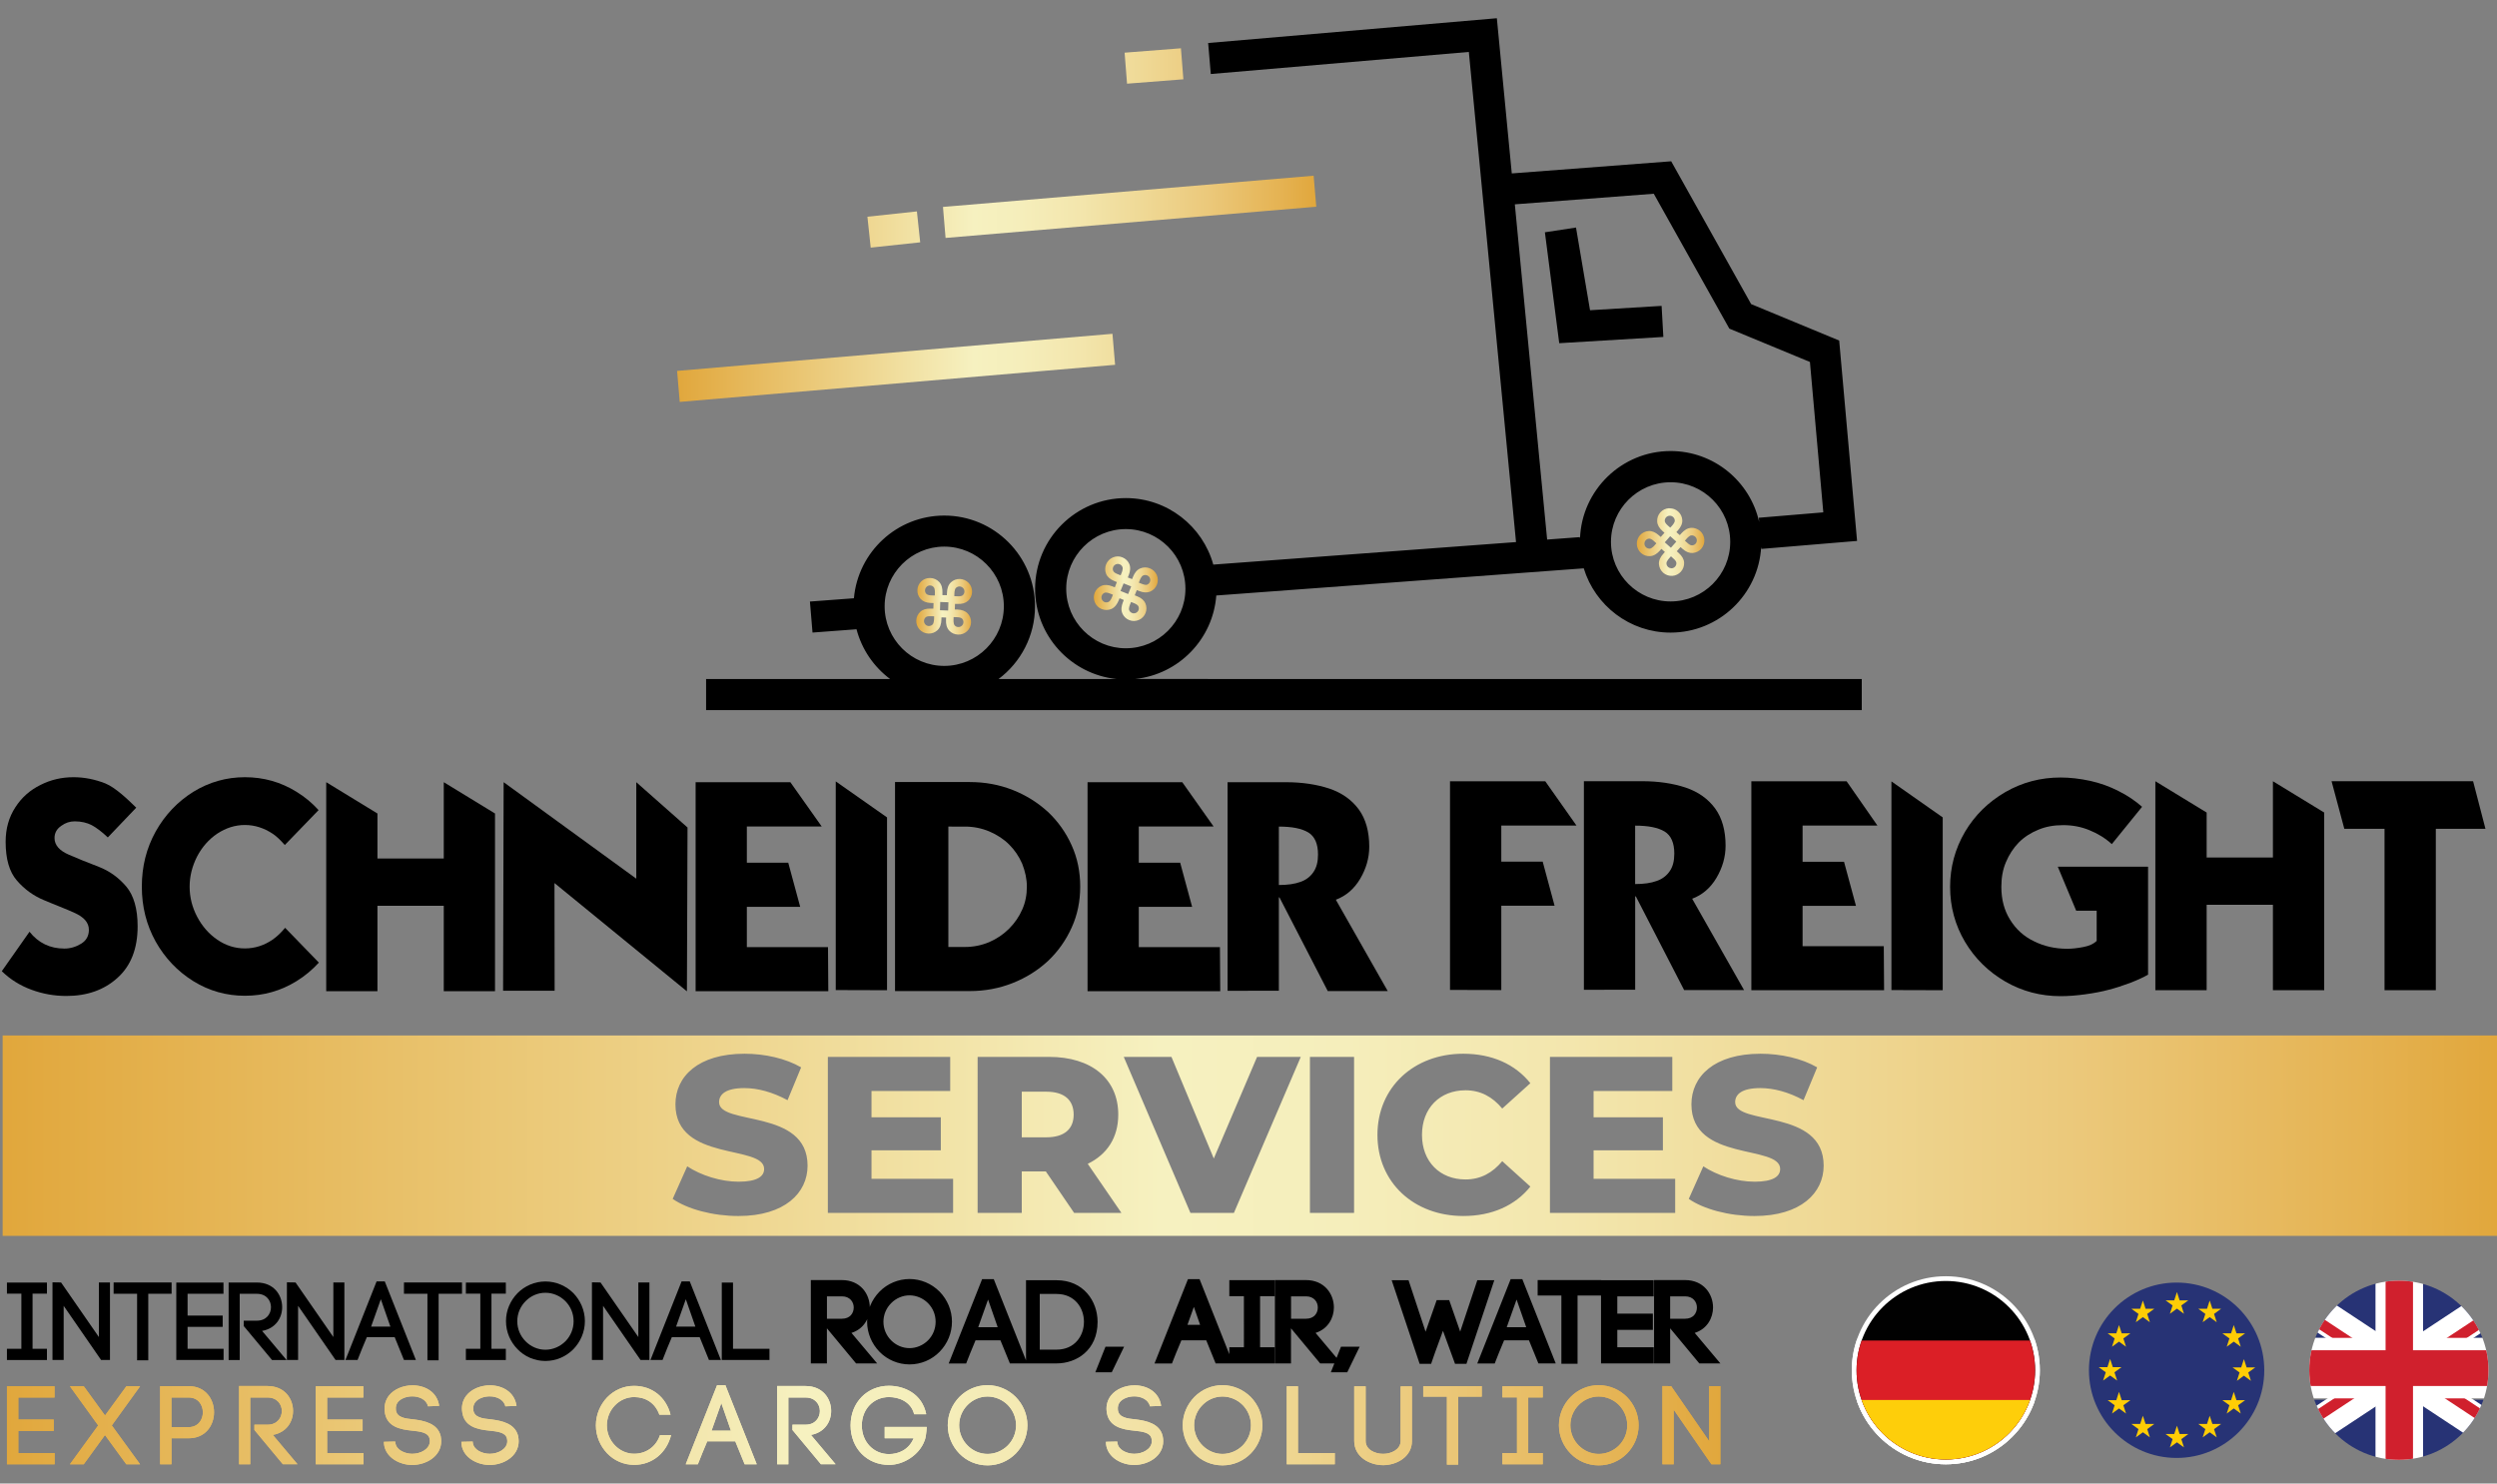
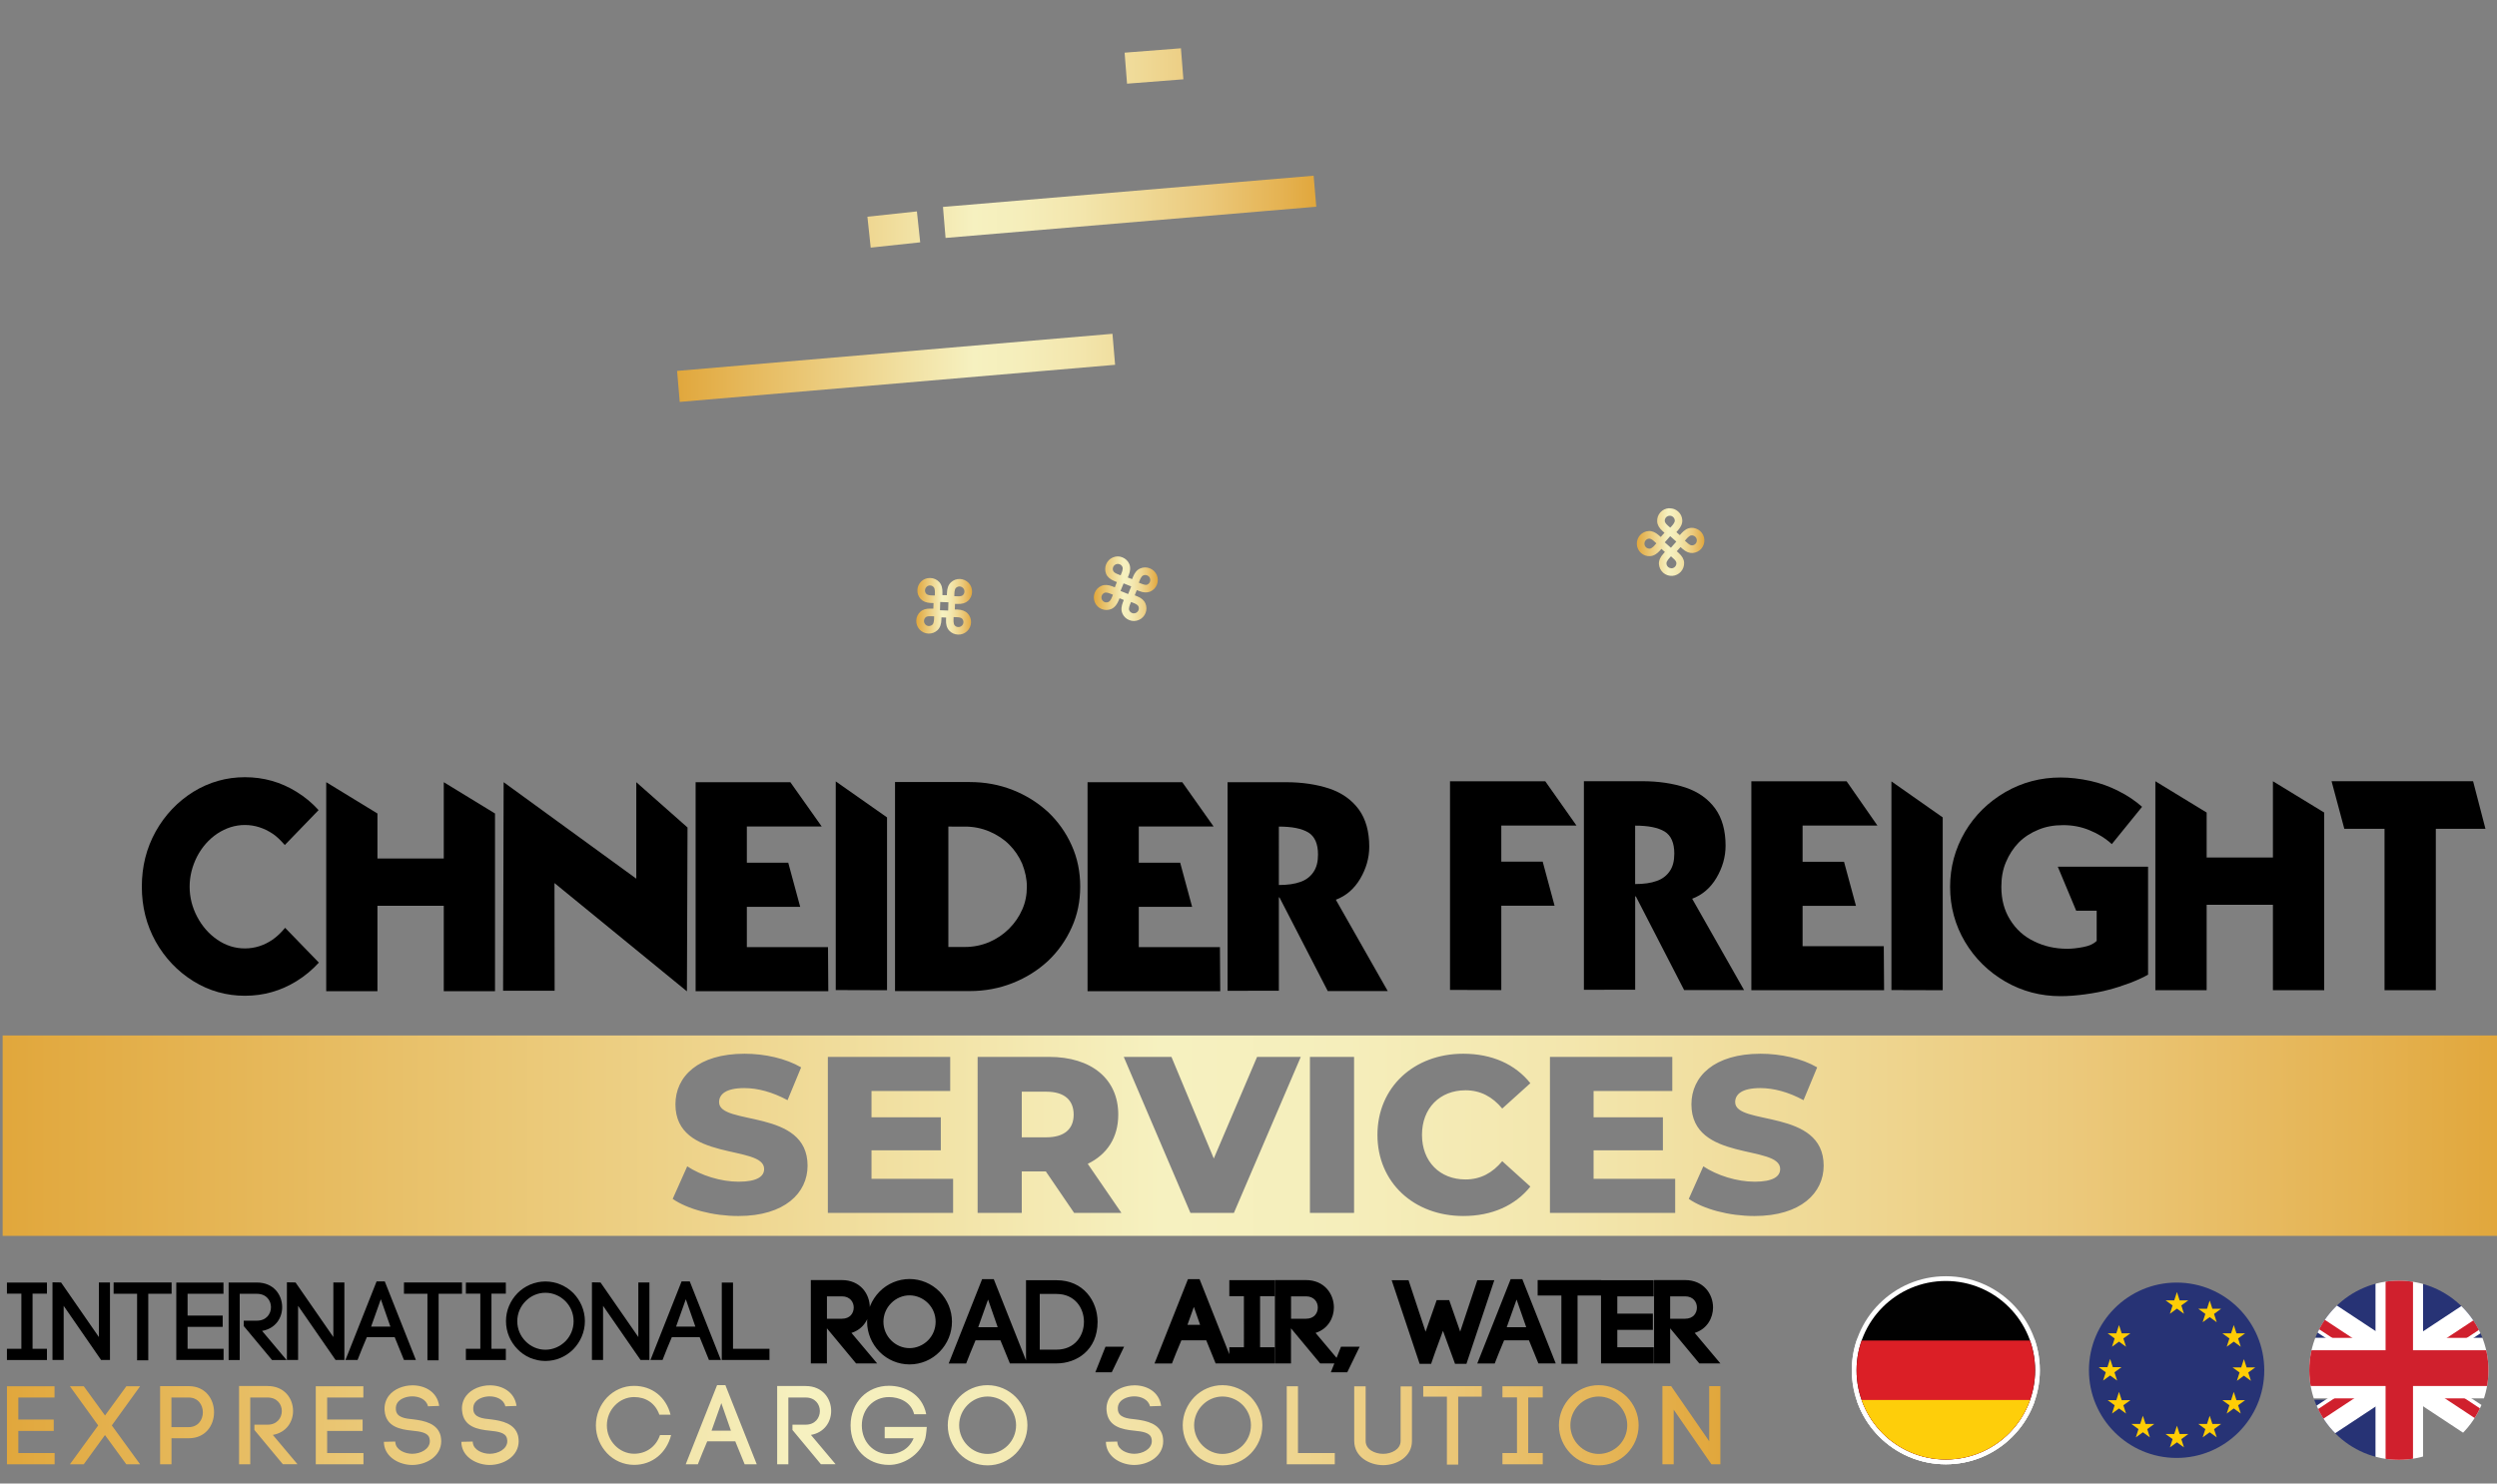
<svg xmlns="http://www.w3.org/2000/svg" xmlns:xlink="http://www.w3.org/1999/xlink" id="Layer_1" x="0px" y="0px" viewBox="0 0 500 297.1" style="enable-background:new 0 0 500 297.1;" xml:space="preserve">
  <rect x="0" y="0" width="500" height="297.1" fill="#808080" stroke="none" />
  <style type="text/css">
	.st0{clip-path:url(#SVGID_2_);}
	.st1{clip-path:url(#SVGID_4_);fill:#FFFFFF;}
	.st2{clip-path:url(#SVGID_6_);fill:#273375;}
	.st3{clip-path:url(#SVGID_6_);fill:#FFFFFF;}
	.st4{clip-path:url(#SVGID_6_);fill:#D0202D;}
	.st5{clip-path:url(#SVGID_8_);fill:#FFFFFF;}
	.st6{clip-path:url(#SVGID_10_);fill-rule:evenodd;clip-rule:evenodd;fill:#273375;}
	.st7{clip-path:url(#SVGID_10_);fill:#FFCD05;}
	.st8{clip-path:url(#SVGID_12_);fill:#FFFFFF;}
	.st9{clip-path:url(#SVGID_14_);fill:#FFFFFF;}
	.st10{clip-path:url(#SVGID_16_);fill:#010101;}
	.st11{clip-path:url(#SVGID_16_);fill:#DB1F26;}
	.st12{clip-path:url(#SVGID_16_);fill:#FECE0A;}
	.st13{clip-path:url(#SVGID_18_);fill:#FFFFFF;}
	.st14{clip-path:url(#SVGID_20_);fill:url(#SVGID_21_);}
	.st15{clip-path:url(#SVGID_23_);fill:url(#SVGID_24_);}
	.st16{clip-path:url(#SVGID_26_);fill:url(#SVGID_27_);}
	.st17{clip-path:url(#SVGID_29_);fill:url(#SVGID_30_);}
	.st18{clip-path:url(#SVGID_32_);fill:url(#SVGID_33_);}
	.st19{clip-path:url(#SVGID_35_);fill:#FFFFFF;}
	.st20{clip-path:url(#SVGID_37_);fill:url(#SVGID_38_);}
	.st21{clip-path:url(#SVGID_40_);fill:#FFFFFF;}
	.st22{clip-path:url(#SVGID_42_);fill:url(#SVGID_43_);}
	.st23{clip-path:url(#SVGID_45_);fill:url(#SVGID_46_);}
	.st24{clip-path:url(#SVGID_48_);fill:url(#SVGID_49_);}
	.st25{clip-path:url(#SVGID_51_);fill:url(#SVGID_52_);}
	.st26{clip-path:url(#SVGID_54_);fill:url(#SVGID_55_);}
	.st27{clip-path:url(#SVGID_57_);}
	.st28{clip-path:url(#SVGID_59_);fill:#FFFFFF;}
	.st29{clip-path:url(#SVGID_61_);fill:#273375;}
	.st30{clip-path:url(#SVGID_61_);fill:#FFFFFF;}
	.st31{clip-path:url(#SVGID_61_);fill:#D0202D;}
	.st32{clip-path:url(#SVGID_63_);fill:#FFFFFF;}
	.st33{clip-path:url(#SVGID_65_);fill-rule:evenodd;clip-rule:evenodd;fill:#273375;}
	.st34{clip-path:url(#SVGID_65_);fill:#FFCD05;}
	.st35{clip-path:url(#SVGID_67_);fill:#FFFFFF;}
	.st36{clip-path:url(#SVGID_69_);fill:#FFFFFF;}
	.st37{clip-path:url(#SVGID_71_);fill:#010101;}
	.st38{clip-path:url(#SVGID_71_);fill:#DB1F26;}
	.st39{clip-path:url(#SVGID_71_);fill:#FECE0A;}
	.st40{clip-path:url(#SVGID_73_);fill:url(#SVGID_74_);}
	.st41{clip-path:url(#SVGID_76_);fill:#FFFFFF;}
	.st42{clip-path:url(#SVGID_78_);fill:url(#SVGID_79_);}
	.st43{clip-path:url(#SVGID_81_);fill:#FFFFFF;}
	.st44{clip-path:url(#SVGID_83_);fill:url(#SVGID_84_);}
	.st45{clip-path:url(#SVGID_86_);fill:url(#SVGID_87_);}
	.st46{clip-path:url(#SVGID_89_);fill:url(#SVGID_90_);}
	.st47{clip-path:url(#SVGID_92_);fill:url(#SVGID_93_);}
	.st48{clip-path:url(#SVGID_57_);fill:#FFFFFF;}
	.st49{clip-path:url(#SVGID_95_);}
	.st50{clip-path:url(#SVGID_97_);fill:#FFFFFF;}
	.st51{clip-path:url(#SVGID_99_);fill:#273375;}
	.st52{clip-path:url(#SVGID_99_);fill:#FFFFFF;}
	.st53{clip-path:url(#SVGID_99_);fill:#D0202D;}
	.st54{clip-path:url(#SVGID_101_);fill:#FFFFFF;}
	.st55{clip-path:url(#SVGID_103_);fill-rule:evenodd;clip-rule:evenodd;fill:#273375;}
	.st56{clip-path:url(#SVGID_103_);fill:#FFCD05;}
	.st57{clip-path:url(#SVGID_105_);fill:#FFFFFF;}
	.st58{clip-path:url(#SVGID_107_);fill:#FFFFFF;}
	.st59{clip-path:url(#SVGID_109_);fill:#010101;}
	.st60{clip-path:url(#SVGID_109_);fill:#DB1F26;}
	.st61{clip-path:url(#SVGID_109_);fill:#FECE0A;}
	.st62{clip-path:url(#SVGID_111_);}
	.st63{clip-path:url(#SVGID_113_);fill:url(#SVGID_114_);}
	.st64{clip-path:url(#SVGID_116_);fill:url(#SVGID_117_);}
	.st65{clip-path:url(#SVGID_119_);fill:url(#SVGID_120_);}
	.st66{clip-path:url(#SVGID_122_);fill:url(#SVGID_123_);}
	.st67{clip-path:url(#SVGID_125_);fill:url(#SVGID_126_);}
	.st68{clip-path:url(#SVGID_128_);}
	.st69{clip-path:url(#SVGID_130_);fill:url(#SVGID_131_);}
	.st70{clip-path:url(#SVGID_133_);}
	.st71{clip-path:url(#SVGID_135_);fill:url(#SVGID_136_);}
	.st72{clip-path:url(#SVGID_138_);fill:url(#SVGID_139_);}
	.st73{clip-path:url(#SVGID_141_);fill:url(#SVGID_142_);}
	.st74{clip-path:url(#SVGID_144_);fill:url(#SVGID_145_);}
	.st75{clip-path:url(#SVGID_147_);fill:url(#SVGID_148_);}
	.st76{clip-path:url(#SVGID_150_);}
	.st77{clip-path:url(#SVGID_152_);fill:#FFFFFF;}
	.st78{clip-path:url(#SVGID_154_);fill:#273375;}
	.st79{clip-path:url(#SVGID_154_);fill:#FFFFFF;}
	.st80{clip-path:url(#SVGID_154_);fill:#D0202D;}
	.st81{clip-path:url(#SVGID_156_);fill:#FFFFFF;}
	.st82{clip-path:url(#SVGID_158_);fill-rule:evenodd;clip-rule:evenodd;fill:#273375;}
	.st83{clip-path:url(#SVGID_158_);fill:#FFCD05;}
	.st84{clip-path:url(#SVGID_160_);fill:#FFFFFF;}
	.st85{clip-path:url(#SVGID_162_);fill:#FFFFFF;}
	.st86{clip-path:url(#SVGID_164_);fill:#010101;}
	.st87{clip-path:url(#SVGID_164_);fill:#DB1F26;}
	.st88{clip-path:url(#SVGID_164_);fill:#FECE0A;}
	.st89{clip-path:url(#SVGID_166_);fill:url(#SVGID_167_);}
	.st90{clip-path:url(#SVGID_169_);fill:#FFFFFF;}
	.st91{clip-path:url(#SVGID_171_);fill:url(#SVGID_172_);}
	.st92{clip-path:url(#SVGID_174_);fill:#FFFFFF;}
	.st93{clip-path:url(#SVGID_176_);fill:url(#SVGID_177_);}
	.st94{clip-path:url(#SVGID_179_);fill:url(#SVGID_180_);}
	.st95{clip-path:url(#SVGID_182_);fill:url(#SVGID_183_);}
	.st96{clip-path:url(#SVGID_185_);fill:url(#SVGID_186_);}
	.st97{clip-path:url(#SVGID_188_);fill:#FFFFFF;}
	.st98{clip-path:url(#SVGID_190_);fill:#273375;}
	.st99{clip-path:url(#SVGID_190_);fill:#FFFFFF;}
	.st100{clip-path:url(#SVGID_190_);fill:#D0202D;}
	.st101{clip-path:url(#SVGID_192_);fill:#FFFFFF;}
	.st102{clip-path:url(#SVGID_194_);fill-rule:evenodd;clip-rule:evenodd;fill:#273375;}
	.st103{clip-path:url(#SVGID_194_);fill:#FFCD05;}
	.st104{clip-path:url(#SVGID_196_);fill:#FFFFFF;}
	.st105{clip-path:url(#SVGID_198_);fill:#FFFFFF;}
	.st106{clip-path:url(#SVGID_200_);fill:#010101;}
	.st107{clip-path:url(#SVGID_200_);fill:#DB1F26;}
	.st108{clip-path:url(#SVGID_200_);fill:#FECE0A;}
	.st109{clip-path:url(#SVGID_202_);fill:url(#SVGID_203_);}
	.st110{clip-path:url(#SVGID_205_);}
	.st111{clip-path:url(#SVGID_207_);fill:url(#SVGID_208_);}
	.st112{clip-path:url(#SVGID_210_);}
	.st113{clip-path:url(#SVGID_212_);fill:url(#SVGID_213_);}
	.st114{clip-path:url(#SVGID_215_);fill:url(#SVGID_216_);}
	.st115{clip-path:url(#SVGID_218_);fill:url(#SVGID_219_);}
	.st116{clip-path:url(#SVGID_221_);fill:url(#SVGID_222_);}
	.st117{clip-path:url(#SVGID_224_);}
	.st118{clip-path:url(#SVGID_226_);fill:url(#SVGID_227_);}
	.st119{clip-path:url(#SVGID_229_);fill:url(#SVGID_230_);}
	.st120{clip-path:url(#SVGID_232_);fill:url(#SVGID_233_);}
	.st121{clip-path:url(#SVGID_235_);fill:url(#SVGID_236_);}
	.st122{clip-path:url(#SVGID_238_);fill:url(#SVGID_239_);}
	.st123{clip-path:url(#SVGID_241_);fill:#FFFFFF;}
	.st124{clip-path:url(#SVGID_243_);fill:#273375;}
	.st125{clip-path:url(#SVGID_243_);fill:#FFFFFF;}
	.st126{clip-path:url(#SVGID_243_);fill:#D0202D;}
	.st127{clip-path:url(#SVGID_245_);fill:#FFFFFF;}
	.st128{clip-path:url(#SVGID_247_);fill-rule:evenodd;clip-rule:evenodd;fill:#273375;}
	.st129{clip-path:url(#SVGID_247_);fill:#FFCD05;}
	.st130{clip-path:url(#SVGID_249_);fill:#FFFFFF;}
	.st131{clip-path:url(#SVGID_251_);fill:#FFFFFF;}
	.st132{clip-path:url(#SVGID_253_);fill:#010101;}
	.st133{clip-path:url(#SVGID_253_);fill:#DB1F26;}
	.st134{clip-path:url(#SVGID_253_);fill:#FECE0A;}
	.st135{clip-path:url(#SVGID_255_);fill:url(#SVGID_256_);}
	.st136{clip-path:url(#SVGID_258_);fill:#FFFFFF;}
	.st137{clip-path:url(#SVGID_260_);fill:url(#SVGID_261_);}
	.st138{clip-path:url(#SVGID_263_);fill:#FFFFFF;}
	.st139{clip-path:url(#SVGID_265_);fill:url(#SVGID_266_);}
	.st140{clip-path:url(#SVGID_268_);fill:url(#SVGID_269_);}
	.st141{clip-path:url(#SVGID_271_);fill:url(#SVGID_272_);}
	.st142{clip-path:url(#SVGID_274_);fill:url(#SVGID_275_);}
	.st143{clip-path:url(#SVGID_277_);}
	.st144{clip-path:url(#SVGID_277_);fill:#FFFFFF;}
	.st145{clip-path:url(#SVGID_279_);fill:#FFFFFF;}
	.st146{clip-path:url(#SVGID_281_);fill:#273375;}
	.st147{clip-path:url(#SVGID_281_);fill:#FFFFFF;}
	.st148{clip-path:url(#SVGID_281_);fill:#D0202D;}
	.st149{clip-path:url(#SVGID_283_);fill:#FFFFFF;}
	.st150{clip-path:url(#SVGID_285_);fill-rule:evenodd;clip-rule:evenodd;fill:#273375;}
	.st151{clip-path:url(#SVGID_285_);fill:#FFCD05;}
	.st152{clip-path:url(#SVGID_287_);fill:#FFFFFF;}
	.st153{clip-path:url(#SVGID_289_);fill:#FFFFFF;}
	.st154{clip-path:url(#SVGID_291_);fill:#010101;}
	.st155{clip-path:url(#SVGID_291_);fill:#DB1F26;}
	.st156{clip-path:url(#SVGID_291_);fill:#FECE0A;}
	.st157{clip-path:url(#SVGID_293_);fill:#FFFFFF;}
	.st158{clip-path:url(#SVGID_295_);fill:url(#SVGID_296_);}
	.st159{clip-path:url(#SVGID_298_);fill:url(#SVGID_299_);}
	.st160{clip-path:url(#SVGID_301_);fill:url(#SVGID_302_);}
	.st161{clip-path:url(#SVGID_304_);fill:url(#SVGID_305_);}
	.st162{clip-path:url(#SVGID_307_);fill:url(#SVGID_308_);}
	.st163{clip-path:url(#SVGID_310_);fill:#FFFFFF;}
	.st164{clip-path:url(#SVGID_312_);fill:url(#SVGID_313_);}
	.st165{clip-path:url(#SVGID_315_);fill:#FFFFFF;}
	.st166{clip-path:url(#SVGID_317_);}
	.st167{clip-path:url(#SVGID_319_);fill:url(#SVGID_320_);}
	.st168{clip-path:url(#SVGID_322_);fill:url(#SVGID_323_);}
	.st169{clip-path:url(#SVGID_325_);fill:url(#SVGID_326_);}
	.st170{clip-path:url(#SVGID_328_);fill:url(#SVGID_329_);}
	.st171{clip-path:url(#SVGID_331_);fill:url(#SVGID_332_);}
	.st172{clip-path:url(#SVGID_334_);fill:#FFFFFF;}
	.st173{clip-path:url(#SVGID_336_);fill:#273375;}
	.st174{clip-path:url(#SVGID_336_);fill:#FFFFFF;}
	.st175{clip-path:url(#SVGID_336_);fill:#D0202D;}
	.st176{clip-path:url(#SVGID_338_);fill:#FFFFFF;}
	.st177{clip-path:url(#SVGID_340_);fill-rule:evenodd;clip-rule:evenodd;fill:#273375;}
	.st178{clip-path:url(#SVGID_340_);fill:#FFCD05;}
	.st179{clip-path:url(#SVGID_342_);fill:#FFFFFF;}
	.st180{clip-path:url(#SVGID_344_);fill:#FFFFFF;}
	.st181{clip-path:url(#SVGID_346_);fill:#010101;}
	.st182{clip-path:url(#SVGID_346_);fill:#DB1F26;}
	.st183{clip-path:url(#SVGID_346_);fill:#FECE0A;}
	.st184{clip-path:url(#SVGID_348_);fill:url(#SVGID_349_);}
	.st185{clip-path:url(#SVGID_351_);}
	.st186{clip-path:url(#SVGID_353_);fill:url(#SVGID_354_);}
	.st187{clip-path:url(#SVGID_356_);}
	.st188{clip-path:url(#SVGID_358_);fill:url(#SVGID_359_);}
	.st189{clip-path:url(#SVGID_361_);fill:url(#SVGID_362_);}
	.st190{clip-path:url(#SVGID_364_);fill:url(#SVGID_365_);}
	.st191{clip-path:url(#SVGID_367_);fill:url(#SVGID_368_);}
	.st192{clip-path:url(#SVGID_370_);fill:#E1A73C;}
	.st193{clip-path:url(#SVGID_372_);}
	.st194{clip-path:url(#SVGID_374_);fill:#FFFFFF;}
	.st195{clip-path:url(#SVGID_376_);fill:#273375;}
	.st196{clip-path:url(#SVGID_376_);fill:#FFFFFF;}
	.st197{clip-path:url(#SVGID_376_);fill:#D0202D;}
	.st198{clip-path:url(#SVGID_378_);fill:#FFFFFF;}
	.st199{clip-path:url(#SVGID_380_);fill-rule:evenodd;clip-rule:evenodd;fill:#273375;}
	.st200{clip-path:url(#SVGID_380_);fill:#FFCD05;}
	.st201{clip-path:url(#SVGID_382_);fill:#FFFFFF;}
	.st202{clip-path:url(#SVGID_384_);fill:#FFFFFF;}
	.st203{clip-path:url(#SVGID_386_);fill:#010101;}
	.st204{clip-path:url(#SVGID_386_);fill:#DB1F26;}
	.st205{clip-path:url(#SVGID_386_);fill:#FECE0A;}
	.st206{clip-path:url(#SVGID_388_);}
	.st207{clip-path:url(#SVGID_390_);fill:url(#SVGID_391_);}
	.st208{clip-path:url(#SVGID_393_);fill:url(#SVGID_394_);}
	.st209{clip-path:url(#SVGID_396_);fill:url(#SVGID_397_);}
	.st210{clip-path:url(#SVGID_399_);fill:url(#SVGID_400_);}
	.st211{clip-path:url(#SVGID_402_);fill:url(#SVGID_403_);}
	.st212{clip-path:url(#SVGID_405_);}
	.st213{clip-path:url(#SVGID_407_);fill:url(#SVGID_408_);}
	.st214{clip-path:url(#SVGID_410_);}
	.st215{clip-path:url(#SVGID_412_);}
	.st216{clip-path:url(#SVGID_414_);fill:#FFFFFF;}
	.st217{clip-path:url(#SVGID_416_);fill:#273375;}
	.st218{clip-path:url(#SVGID_416_);fill:#FFFFFF;}
	.st219{clip-path:url(#SVGID_416_);fill:#D0202D;}
	.st220{clip-path:url(#SVGID_418_);fill:#FFFFFF;}
	.st221{clip-path:url(#SVGID_420_);fill-rule:evenodd;clip-rule:evenodd;fill:#273375;}
	.st222{clip-path:url(#SVGID_420_);fill:#FFCD05;}
	.st223{clip-path:url(#SVGID_422_);fill:#FFFFFF;}
	.st224{clip-path:url(#SVGID_424_);fill:#FFFFFF;}
	.st225{clip-path:url(#SVGID_426_);fill:#010101;}
	.st226{clip-path:url(#SVGID_426_);fill:#DB1F26;}
	.st227{clip-path:url(#SVGID_426_);fill:#FECE0A;}
	.st228{clip-path:url(#SVGID_428_);fill:#FFFFFF;}
	.st229{clip-path:url(#SVGID_430_);fill:url(#SVGID_431_);}
	.st230{clip-path:url(#SVGID_433_);fill:url(#SVGID_434_);}
	.st231{clip-path:url(#SVGID_436_);fill:url(#SVGID_437_);}
	.st232{clip-path:url(#SVGID_439_);fill:url(#SVGID_440_);}
	.st233{clip-path:url(#SVGID_442_);fill:url(#SVGID_443_);}
	.st234{clip-path:url(#SVGID_445_);fill:#FFFFFF;}
	.st235{clip-path:url(#SVGID_447_);fill:url(#SVGID_448_);}
	.st236{clip-path:url(#SVGID_450_);fill:#FFFFFF;}
	.st237{clip-path:url(#SVGID_452_);fill:url(#SVGID_453_);}
	.st238{clip-path:url(#SVGID_455_);fill:url(#SVGID_456_);}
	.st239{clip-path:url(#SVGID_458_);fill:url(#SVGID_459_);}
	.st240{clip-path:url(#SVGID_461_);fill:url(#SVGID_462_);}
	.st241{clip-path:url(#SVGID_464_);fill:url(#SVGID_465_);}
	.st242{clip-path:url(#SVGID_467_);}
	.st243{clip-path:url(#SVGID_469_);fill:#FFFFFF;}
	.st244{clip-path:url(#SVGID_471_);fill:#273375;}
	.st245{clip-path:url(#SVGID_471_);fill:#FFFFFF;}
	.st246{clip-path:url(#SVGID_471_);fill:#D0202D;}
	.st247{clip-path:url(#SVGID_473_);fill:#FFFFFF;}
	.st248{clip-path:url(#SVGID_475_);fill-rule:evenodd;clip-rule:evenodd;fill:#273375;}
	.st249{clip-path:url(#SVGID_475_);fill:#FFCD05;}
	.st250{clip-path:url(#SVGID_477_);fill:#FFFFFF;}
	.st251{clip-path:url(#SVGID_479_);fill:#FFFFFF;}
	.st252{clip-path:url(#SVGID_481_);fill:#010101;}
	.st253{clip-path:url(#SVGID_481_);fill:#DB1F26;}
	.st254{clip-path:url(#SVGID_481_);fill:#FECE0A;}
	.st255{clip-path:url(#SVGID_483_);}
	.st256{clip-path:url(#SVGID_485_);fill:url(#SVGID_486_);}
	.st257{clip-path:url(#SVGID_488_);fill:url(#SVGID_489_);}
	.st258{clip-path:url(#SVGID_491_);fill:url(#SVGID_492_);}
	.st259{clip-path:url(#SVGID_494_);fill:url(#SVGID_495_);}
	.st260{clip-path:url(#SVGID_497_);fill:url(#SVGID_498_);}
	.st261{clip-path:url(#SVGID_500_);}
	.st262{clip-path:url(#SVGID_502_);fill:url(#SVGID_503_);}
	.st263{clip-path:url(#SVGID_505_);}
	.st264{clip-path:url(#SVGID_507_);fill:url(#SVGID_508_);}
	.st265{clip-path:url(#SVGID_510_);fill:url(#SVGID_511_);}
	.st266{clip-path:url(#SVGID_513_);fill:url(#SVGID_514_);}
	.st267{clip-path:url(#SVGID_516_);fill:url(#SVGID_517_);}
	.st268{clip-path:url(#SVGID_519_);fill:url(#SVGID_520_);}
	.st269{display:none;}
	.st270{fill:#FFFFFF;}
	.st271{clip-path:url(#SVGID_522_);fill:#273375;}
	.st272{clip-path:url(#SVGID_522_);fill:#FFFFFF;}
	.st273{clip-path:url(#SVGID_522_);fill:#D0202D;}
	.st274{clip-path:url(#SVGID_524_);fill-rule:evenodd;clip-rule:evenodd;fill:#273375;}
	.st275{clip-path:url(#SVGID_524_);fill:#FFCD05;}
	.st276{clip-path:url(#SVGID_526_);fill:#FFFFFF;}
	.st277{clip-path:url(#SVGID_528_);fill:#010101;}
	.st278{clip-path:url(#SVGID_528_);fill:#DB1F26;}
	.st279{clip-path:url(#SVGID_528_);fill:#FECE0A;}
	.st280{clip-path:url(#SVGID_530_);fill:url(#SVGID_531_);}
	.st281{clip-path:url(#SVGID_533_);fill:url(#SVGID_534_);}
	.st282{clip-path:url(#SVGID_536_);fill:url(#SVGID_537_);}
	.st283{clip-path:url(#SVGID_539_);fill:url(#SVGID_540_);}
	.st284{clip-path:url(#SVGID_542_);fill:url(#SVGID_543_);}
	.st285{clip-path:url(#SVGID_545_);fill:url(#SVGID_546_);}
	.st286{display:inline;fill:#FFFFFF;}
	.st287{clip-path:url(#SVGID_548_);fill:#273375;}
	.st288{clip-path:url(#SVGID_548_);fill:#FFFFFF;}
	.st289{clip-path:url(#SVGID_548_);fill:#D0202D;}
	.st290{clip-path:url(#SVGID_550_);fill-rule:evenodd;clip-rule:evenodd;fill:#273375;}
	.st291{clip-path:url(#SVGID_550_);fill:#FFCD05;}
	.st292{clip-path:url(#SVGID_552_);fill:#FFFFFF;}
	.st293{clip-path:url(#SVGID_554_);fill:#010101;}
	.st294{clip-path:url(#SVGID_554_);fill:#DB1F26;}
	.st295{clip-path:url(#SVGID_554_);fill:#FECE0A;}
	.st296{clip-path:url(#SVGID_557_);fill:url(#SVGID_558_);}
	.st297{clip-path:url(#SVGID_560_);}
	.st298{clip-path:url(#SVGID_562_);fill:url(#SVGID_563_);}
	.st299{clip-path:url(#SVGID_565_);}
	.st300{clip-path:url(#SVGID_567_);fill:url(#SVGID_568_);}
	.st301{clip-path:url(#SVGID_570_);fill:url(#SVGID_571_);}
	.st302{clip-path:url(#SVGID_573_);fill:url(#SVGID_574_);}
	.st303{clip-path:url(#SVGID_576_);fill:url(#SVGID_577_);}
	.st304{clip-path:url(#SVGID_579_);fill:#273375;}
	.st305{clip-path:url(#SVGID_579_);fill:#FFFFFF;}
	.st306{clip-path:url(#SVGID_579_);fill:#D0202D;}
	.st307{clip-path:url(#SVGID_581_);fill-rule:evenodd;clip-rule:evenodd;fill:#273375;}
	.st308{clip-path:url(#SVGID_581_);fill:#FFCD05;}
	.st309{clip-path:url(#SVGID_583_);fill:#FFFFFF;}
	.st310{clip-path:url(#SVGID_585_);fill:#010101;}
	.st311{clip-path:url(#SVGID_585_);fill:#DB1F26;}
	.st312{clip-path:url(#SVGID_585_);fill:#FECE0A;}
	.st313{clip-path:url(#SVGID_587_);fill:url(#SVGID_588_);}
	.st314{clip-path:url(#SVGID_590_);fill:url(#SVGID_591_);}
	.st315{clip-path:url(#SVGID_593_);fill:url(#SVGID_594_);}
	.st316{clip-path:url(#SVGID_596_);fill:url(#SVGID_597_);}
	.st317{clip-path:url(#SVGID_599_);fill:url(#SVGID_600_);}
	.st318{clip-path:url(#SVGID_602_);fill:url(#SVGID_603_);}
	.st319{clip-path:url(#SVGID_605_);fill:#273375;}
	.st320{clip-path:url(#SVGID_605_);fill:#FFFFFF;}
	.st321{clip-path:url(#SVGID_605_);fill:#D0202D;}
	.st322{clip-path:url(#SVGID_607_);fill-rule:evenodd;clip-rule:evenodd;fill:#273375;}
	.st323{clip-path:url(#SVGID_607_);fill:#FFCD05;}
	.st324{clip-path:url(#SVGID_609_);fill:#FFFFFF;}
	.st325{clip-path:url(#SVGID_611_);fill:#010101;}
	.st326{clip-path:url(#SVGID_611_);fill:#DB1F26;}
	.st327{clip-path:url(#SVGID_611_);fill:#FECE0A;}
	.st328{clip-path:url(#SVGID_614_);fill:url(#SVGID_615_);}
	.st329{clip-path:url(#SVGID_617_);fill:url(#SVGID_618_);}
	.st330{clip-path:url(#SVGID_620_);fill:url(#SVGID_621_);}
	.st331{clip-path:url(#SVGID_623_);fill:url(#SVGID_624_);}
	.st332{clip-path:url(#SVGID_626_);fill:url(#SVGID_627_);}
	.st333{clip-path:url(#SVGID_629_);fill:url(#SVGID_630_);}
</style>
  <g>
    <g>
      <defs>
        <path id="SVGID_604_" d="M462.41,274.42c0,9.91,8.04,17.94,17.94,17.94s17.94-8.04,17.94-17.94c0-9.91-8.04-17.94-17.94-17.94     S462.41,264.5,462.41,274.42" />
      </defs>
      <clipPath id="SVGID_2_">
        <use xlink:href="#SVGID_604_" style="overflow:visible;" />
      </clipPath>
      <rect x="452.95" y="255.7" style="clip-path:url(#SVGID_2_);fill:#273375;" width="22.85" height="12.23" />
      <polygon style="clip-path:url(#SVGID_2_);fill:#FFFFFF;" points="459.23,255.7 452.95,255.7 452.95,259.54 483.56,279.75     491,276.69   " />
      <polygon style="clip-path:url(#SVGID_2_);fill:#D0202D;" points="452.95,256.02 452.95,258.66 483.97,279.14 485.18,277.3   " />
      <rect x="485.16" y="255.7" style="clip-path:url(#SVGID_2_);fill:#273375;" width="22.85" height="12.23" />
      <polygon style="clip-path:url(#SVGID_2_);fill:#FFFFFF;" points="501.74,255.7 508.01,255.7 508.01,259.54 477.41,279.75     469.96,276.69   " />
      <polygon style="clip-path:url(#SVGID_2_);fill:#D0202D;" points="508.01,256.02 508.01,258.66 477,279.14 475.78,277.3   " />
-       <rect x="485.16" y="280.33" style="clip-path:url(#SVGID_2_);fill:#273375;" width="22.85" height="12.22" />
      <polygon style="clip-path:url(#SVGID_2_);fill:#FFFFFF;" points="501.74,292.56 508.01,292.56 508.01,288.71 477.41,268.51     469.96,271.57   " />
      <polygon style="clip-path:url(#SVGID_2_);fill:#D0202D;" points="508.01,292.23 508.01,289.6 477,269.12 475.78,270.95   " />
      <rect x="452.95" y="280.33" style="clip-path:url(#SVGID_2_);fill:#273375;" width="22.85" height="12.22" />
      <polygon style="clip-path:url(#SVGID_2_);fill:#FFFFFF;" points="459.23,292.56 452.95,292.56 452.95,288.71 483.56,268.51     491,271.57   " />
      <polygon style="clip-path:url(#SVGID_2_);fill:#D0202D;" points="452.95,292.23 452.95,289.6 483.97,269.12 485.18,270.95   " />
      <polygon style="clip-path:url(#SVGID_2_);fill:#FFFFFF;" points="508.01,267.93 485.2,267.93 485.2,255.7 475.67,255.7     475.67,267.93 452.95,267.93 452.95,280.05 475.67,280.05 475.67,292.55 485.2,292.55 485.2,280.05 508.01,280.05   " />
      <polygon style="clip-path:url(#SVGID_2_);fill:#D0202D;" points="508.01,270.41 483.18,270.41 483.18,255.7 477.69,255.7     477.69,270.41 452.95,270.41 452.95,277.57 477.69,277.57 477.69,292.55 483.18,292.55 483.18,277.57 508.01,277.57   " />
    </g>
    <g>
      <defs>
        <path id="SVGID_606_" d="M418.29,274.42c0,9.69,7.86,17.56,17.56,17.56c9.69,0,17.55-7.86,17.55-17.56s-7.86-17.56-17.55-17.56     C426.15,256.86,418.29,264.73,418.29,274.42" />
      </defs>
      <clipPath id="SVGID_4_">
        <use xlink:href="#SVGID_606_" style="overflow:visible;" />
      </clipPath>
      <rect x="415.03" y="253.28" style="clip-path:url(#SVGID_4_);fill-rule:evenodd;clip-rule:evenodd;fill:#273375;" width="41.78" height="42.08" />
      <polygon style="clip-path:url(#SVGID_4_);fill:#FFCD05;" points="435.91,258.76 436.45,260.42 438.19,260.42 436.79,261.44     437.32,263.11 435.91,262.08 434.5,263.11 435.04,261.44 433.63,260.42 435.37,260.42   " />
      <polygon style="clip-path:url(#SVGID_4_);fill:#FFCD05;" points="435.91,285.53 436.45,287.19 438.19,287.19 436.79,288.21     437.32,289.87 435.91,288.85 434.5,289.87 435.04,288.21 433.63,287.19 435.37,287.19   " />
      <polygon style="clip-path:url(#SVGID_4_);fill:#FFCD05;" points="449.32,272.19 449.86,273.85 451.6,273.85 450.19,274.87     450.73,276.54 449.32,275.51 447.92,276.54 448.45,274.87 447.04,273.85 448.78,273.85   " />
      <polygon style="clip-path:url(#SVGID_4_);fill:#FFCD05;" points="422.53,272.15 423.07,273.8 424.81,273.8 423.4,274.83     423.94,276.49 422.53,275.47 421.12,276.49 421.66,274.83 420.25,273.8 421.99,273.8   " />
      <polygon style="clip-path:url(#SVGID_4_);fill:#FFCD05;" points="424.31,265.37 424.85,267.02 426.6,267.02 425.18,268.05     425.72,269.71 424.31,268.69 422.91,269.71 423.44,268.05 422.03,267.02 423.77,267.02   " />
-       <polygon style="clip-path:url(#SVGID_4_);fill:#FFCD05;" points="429.09,260.46 429.63,262.11 431.37,262.11 429.96,263.14     430.49,264.8 429.09,263.78 427.68,264.8 428.21,263.14 426.8,262.11 428.54,262.11   " />
      <polygon style="clip-path:url(#SVGID_4_);fill:#FFCD05;" points="447.29,265.37 447.83,267.02 449.57,267.02 448.16,268.05     448.69,269.71 447.29,268.69 445.88,269.71 446.42,268.05 445,267.02 446.75,267.02   " />
      <polygon style="clip-path:url(#SVGID_4_);fill:#FFCD05;" points="442.47,260.46 443.01,262.11 444.75,262.11 443.34,263.14     443.88,264.8 442.47,263.78 441.06,264.8 441.6,263.14 440.19,262.11 441.93,262.11   " />
      <polygon style="clip-path:url(#SVGID_4_);fill:#FFCD05;" points="424.31,278.75 424.85,280.41 426.6,280.41 425.18,281.43     425.72,283.09 424.31,282.07 422.91,283.09 423.44,281.43 422.03,280.41 423.77,280.41   " />
      <polygon style="clip-path:url(#SVGID_4_);fill:#FFCD05;" points="429.09,283.53 429.63,285.18 431.37,285.18 429.96,286.21     430.49,287.86 429.09,286.84 427.68,287.86 428.21,286.21 426.8,285.18 428.54,285.18   " />
      <polygon style="clip-path:url(#SVGID_4_);fill:#FFCD05;" points="447.29,278.75 447.83,280.41 449.57,280.41 448.16,281.43     448.69,283.09 447.29,282.07 445.88,283.09 446.42,281.43 445,280.41 446.75,280.41   " />
      <polygon style="clip-path:url(#SVGID_4_);fill:#FFCD05;" points="442.47,283.53 443.01,285.18 444.75,285.18 443.34,286.21     443.88,287.86 442.47,286.84 441.06,287.86 441.6,286.21 440.19,285.18 441.93,285.18   " />
    </g>
    <g>
      <defs>
        <path id="SVGID_608_" d="M370.8,274.42c0,10.4,8.43,18.83,18.83,18.83c10.4,0,18.83-8.43,18.83-18.83s-8.43-18.83-18.83-18.83     C379.23,255.58,370.8,264.02,370.8,274.42" />
      </defs>
      <clipPath id="SVGID_6_">
        <use xlink:href="#SVGID_608_" style="overflow:visible;" />
      </clipPath>
      <rect x="358.25" y="255.59" class="st3" width="62.77" height="37.66" />
      <rect x="358.25" y="268.14" class="st3" width="62.77" height="25.11" />
      <rect x="358.25" y="280.7" class="st3" width="62.77" height="12.56" />
    </g>
    <g>
      <defs>
        <path id="SVGID_610_" d="M371.76,274.42c0,9.88,7.99,17.87,17.87,17.87c9.87,0,17.88-7.99,17.88-17.87     c0-9.87-8.01-17.88-17.88-17.88C379.75,256.54,371.76,264.55,371.76,274.42" />
      </defs>
      <clipPath id="SVGID_8_">
        <use xlink:href="#SVGID_610_" style="overflow:visible;" />
      </clipPath>
      <rect x="359.84" y="256.55" style="clip-path:url(#SVGID_8_);fill:#010101;" width="59.58" height="35.75" />
      <rect x="359.84" y="268.46" style="clip-path:url(#SVGID_8_);fill:#DB1F26;" width="59.58" height="23.83" />
      <rect x="359.84" y="280.37" style="clip-path:url(#SVGID_8_);fill:#FECE0A;" width="59.58" height="11.92" />
    </g>
    <g>
      <defs>
        <path id="SVGID_612_" d="M1.39,277.63v15.62h9.55V291H3.67v-4.43h7.09v-2.28H3.67v-4.41h7.25v-2.25H1.39z M25.3,277.63     l-4.27,5.85l-4.25-5.85H14c1.43,1.99,3.98,5.54,5.66,7.84L14,293.25h2.77l4.25-5.85l4.27,5.85h2.76     c-1.5-2.07-3.98-5.48-5.66-7.78l5.66-7.84H25.3z M63.23,277.63v15.62h9.55V291h-7.27v-4.43h7.1v-2.28h-7.1v-4.41h7.25v-2.25     H63.23z M257.66,277.63v15.62h9.62V291h-7.37v-13.37H257.66z M280.46,277.63v10.94c0,1.72-1.86,2.59-3.49,2.59     c-1.66,0-3.51-0.85-3.51-2.57v-10.95h-2.29v10.94c0,3.19,3.05,4.85,5.8,4.85c2.68,0,5.76-1.66,5.76-4.83v-10.95H280.46z      M300.85,277.63v2.23h2.91V291h-2.91v2.25h8.07V291h-2.91v-11.14h2.91v-2.23H300.85z M34.33,279.88h3.44     c1.91,0,2.85,1.48,2.85,2.97c0,1.48-0.94,2.96-2.85,2.96h-3.44V279.88z M32.06,277.6v15.65h2.28v-5.21h3.44     c3.38,0,5.08-2.59,5.08-5.21c0-2.61-1.7-5.23-5.08-5.23H32.06z M47.87,277.6v15.65h2.24v-13.37h3.47c1.9,0,2.85,1.36,2.85,2.7     c0,1.37-0.94,2.74-2.85,2.74h-2.64v1.06l5.7,6.86h2.93l-4.94-5.87c2.68-0.47,4.05-2.58,4.05-4.8c0-2.48-1.7-4.99-5.11-4.99H47.87     z M155.62,277.6v15.65h2.24v-13.37h3.46c1.9,0,2.85,1.36,2.85,2.7c0,1.37-0.94,2.74-2.85,2.74h-2.64v1.06l5.7,6.86h2.94     l-4.94-5.87c2.68-0.47,4.05-2.58,4.05-4.8c0-2.48-1.7-4.99-5.11-4.99H155.62z M284.99,277.6v2.1h4.74v13.62h2.26V279.7h4.72v-2.1     H284.99z M332.88,293.25h2.26v-10.94l7.55,10.94h1.8V277.6h-2.24v11.03l-7.62-11.03l-1.75-0.02V293.25z M121.56,279.86     c-1.35,1.44-2.24,3.4-2.24,5.61c0,2.18,0.89,4.14,2.24,5.57c1.37,1.44,3.29,2.33,5.42,2.33c3.65,0,6.51-2.42,7.4-5.97h-2.22     c-0.8,2.37-2.82,3.74-5.18,3.74c-1.49,0-2.86-0.65-3.85-1.68c-0.99-1.03-1.61-2.42-1.61-3.98c0-1.61,0.63-3,1.61-4.02     c0.99-1.03,2.36-1.67,3.85-1.67c2.3,0,4.22,1.18,5.05,3.53h2.24c-0.89-3.53-3.71-5.77-7.29-5.77     C124.85,277.53,122.93,278.45,121.56,279.86 M170.32,285.46c0,4.61,3.31,7.92,7.7,7.92c2.84,0,6.07-1.93,7.14-4.92v0.02     c0.2-0.51,0.32-1.39,0.42-2.71h-8.43v2.27h5.79c-0.94,2.28-3,3.17-4.93,3.17c-3.06,0-5.44-2.43-5.44-5.74     c0-3.29,2.37-5.68,5.44-5.68c1.99,0,4.41,0.91,5.04,3.44h2.42c-0.83-4.16-4.45-5.7-7.46-5.7     C173.7,277.52,170.32,280.82,170.32,285.46 M77.86,279.52c-0.67,0.88-0.93,1.93-0.85,2.98v-0.02c0.25,3.26,3.11,3.8,5.55,4.04     c1.56,0.16,3.18,0.36,3.44,1.55c0.04,0.2,0.07,0.38,0.07,0.54c0,1.6-1.84,2.54-3.52,2.54c-1.46,0-3.22-0.76-3.38-2.21v0.1     l-0.02-0.34l-2.28,0.05l0.02,0.42c0.29,2.79,3.22,4.22,5.64,4.22c2.82,0,5.82-1.74,5.82-4.77c0-0.31-0.05-0.69-0.11-1.03     c-0.6-2.51-3.26-3.06-5.41-3.33c-1.68-0.16-3.45-0.36-3.56-1.97c-0.05-0.54,0.07-1.05,0.38-1.46c0.63-0.8,1.79-1.16,2.85-1.18     c1.36-0.02,2.89,0.59,3.2,1.99l2.24-0.08c-0.4-2.86-2.91-4.12-5.33-4.12C80.79,277.44,78.92,278.16,77.86,279.52 M93.36,279.52     c-0.67,0.88-0.94,1.93-0.84,2.98v-0.02c0.25,3.26,3.1,3.8,5.54,4.04c1.57,0.16,3.18,0.36,3.45,1.55c0.04,0.2,0.07,0.38,0.07,0.54     c0,1.6-1.84,2.54-3.52,2.54c-1.45,0-3.22-0.76-3.38-2.21v0.1l-0.02-0.34l-2.27,0.05l0.01,0.42c0.29,2.79,3.22,4.22,5.64,4.22     c2.82,0,5.82-1.74,5.82-4.77c0-0.31-0.05-0.69-0.11-1.03c-0.61-2.51-3.27-3.06-5.42-3.33c-1.68-0.16-3.44-0.36-3.56-1.97     c-0.04-0.54,0.07-1.05,0.39-1.46c0.63-0.8,1.79-1.16,2.83-1.18c1.37-0.02,2.89,0.59,3.2,1.99l2.24-0.08     c-0.4-2.86-2.91-4.12-5.33-4.12C96.29,277.44,94.41,278.16,93.36,279.52 M222.43,279.52c-0.67,0.88-0.94,1.93-0.85,2.98v-0.02     c0.25,3.26,3.11,3.8,5.55,4.04c1.57,0.16,3.18,0.36,3.44,1.55c0.05,0.2,0.07,0.38,0.07,0.54c0,1.6-1.84,2.54-3.51,2.54     c-1.45,0-3.22-0.76-3.38-2.21v0.1l-0.02-0.34l-2.28,0.05l0.02,0.42c0.29,2.79,3.22,4.22,5.63,4.22c2.83,0,5.82-1.74,5.82-4.77     c0-0.31-0.04-0.69-0.11-1.03c-0.6-2.51-3.26-3.06-5.41-3.33c-1.68-0.16-3.44-0.36-3.56-1.97c-0.05-0.54,0.07-1.05,0.38-1.46     c0.63-0.8,1.79-1.16,2.85-1.18c1.36-0.02,2.88,0.59,3.2,1.99l2.24-0.08c-0.41-2.86-2.91-4.12-5.32-4.12     C225.36,277.44,223.48,278.16,222.43,279.52 M144.44,281l1.92,5.52h-3.88L144.44,281z M143.59,277.4l-6.28,15.85h2.43     c0.49-1.3,1.28-3.17,1.88-4.6h5.61l1.88,4.6h2.42l-6.28-15.85H143.59z M193.74,289.48c-1.03-1.03-1.68-2.46-1.68-4.05     c0-1.59,0.65-3.02,1.68-4.05c1.03-1.05,2.46-1.7,4.01-1.7c1.54,0,3,0.65,4.05,1.7c1,1.03,1.66,2.45,1.66,4.05     c0,1.61-0.65,3.02-1.66,4.05c-1.05,1.05-2.51,1.7-4.05,1.7C196.19,291.18,194.77,290.53,193.74,289.48 M192.1,279.78     c-1.41,1.45-2.32,3.44-2.32,5.66c0,2.22,0.91,4.2,2.32,5.66c1.43,1.48,3.44,2.37,5.64,2.37c2.21,0,4.2-0.9,5.66-2.37     c1.41-1.45,2.33-3.44,2.33-5.66c0-2.22-0.91-4.2-2.33-5.66c-1.45-1.45-3.44-2.37-5.66-2.37     C195.55,277.4,193.53,278.32,192.1,279.78 M240.79,289.48c-1.03-1.03-1.68-2.46-1.68-4.05c0-1.59,0.65-3.02,1.68-4.05     c1.03-1.05,2.46-1.7,4-1.7c1.55,0,3,0.65,4.05,1.7c1,1.03,1.65,2.45,1.65,4.05c0,1.61-0.65,3.02-1.65,4.05     c-1.05,1.05-2.51,1.7-4.05,1.7C243.26,291.18,241.83,290.53,240.79,289.48 M239.16,279.78c-1.41,1.45-2.33,3.44-2.33,5.66     c0,2.22,0.93,4.2,2.33,5.66c1.43,1.48,3.44,2.37,5.63,2.37c2.21,0,4.2-0.9,5.66-2.37c1.41-1.45,2.33-3.44,2.33-5.66     c0-2.22-0.92-4.2-2.33-5.66c-1.46-1.45-3.45-2.37-5.66-2.37C242.61,277.4,240.59,278.32,239.16,279.78 M316.12,289.48     c-1.03-1.03-1.67-2.46-1.67-4.05c0-1.59,0.65-3.02,1.67-4.05c1.03-1.05,2.46-1.7,4.01-1.7c1.54,0,3,0.65,4.05,1.7     c1,1.03,1.66,2.45,1.66,4.05c0,1.61-0.65,3.02-1.66,4.05c-1.05,1.05-2.51,1.7-4.05,1.7     C318.58,291.18,317.15,290.53,316.12,289.48 M314.49,279.78c-1.41,1.45-2.33,3.44-2.33,5.66c0,2.22,0.91,4.2,2.33,5.66     c1.43,1.48,3.44,2.37,5.64,2.37c2.21,0,4.2-0.9,5.66-2.37c1.41-1.45,2.33-3.44,2.33-5.66c0-2.22-0.91-4.2-2.33-5.66     c-1.45-1.45-3.44-2.37-5.66-2.37C317.93,277.4,315.92,278.32,314.49,279.78" />
      </defs>
      <linearGradient id="SVGID_10_" gradientUnits="userSpaceOnUse" x1="1.388" y1="285.432" x2="344.488" y2="285.432">
        <stop offset="0" style="stop-color:#E1A73C" />
        <stop offset="0.464" style="stop-color:#F6F1C0" />
        <stop offset="0.538" style="stop-color:#F5EEBB" />
        <stop offset="0.628" style="stop-color:#F3E6AD" />
        <stop offset="0.727" style="stop-color:#EFD996" />
        <stop offset="0.833" style="stop-color:#EBC87A" />
        <stop offset="0.943" style="stop-color:#E5B353" />
        <stop offset="1" style="stop-color:#E1A73C" />
      </linearGradient>
      <use xlink:href="#SVGID_612_" style="overflow:visible;fill:url(#SVGID_10_);" />
      <clipPath id="SVGID_12_">
        <use xlink:href="#SVGID_612_" style="overflow:visible;" />
      </clipPath>
      <linearGradient id="SVGID_14_" gradientUnits="userSpaceOnUse" x1="-126.821" y1="-364.225" x2="-120.841" y2="-364.225" gradientTransform="matrix(57.38 0 0 -57.38 7278.327 -20613.729)">
        <stop offset="0" style="stop-color:#E1A73C" />
        <stop offset="0.464" style="stop-color:#F6F1C0" />
        <stop offset="0.538" style="stop-color:#F5EEBB" />
        <stop offset="0.628" style="stop-color:#F3E6AD" />
        <stop offset="0.727" style="stop-color:#EFD996" />
        <stop offset="0.833" style="stop-color:#EBC87A" />
        <stop offset="0.943" style="stop-color:#E5B353" />
        <stop offset="1" style="stop-color:#E1A73C" />
      </linearGradient>
-       <rect x="1.39" y="277.4" style="clip-path:url(#SVGID_12_);fill:url(#SVGID_14_);" width="343.1" height="16.06" />
    </g>
    <g>
      <polygon points="9.4,259.08 6.52,259.08 6.52,270.12 9.4,270.12 9.4,272.37 1.39,272.37 1.39,270.12 4.28,270.12 4.28,259.08     1.39,259.08 1.39,256.86 9.4,256.86   " />
      <polygon points="10.51,272.36 10.51,256.81 12.23,256.84 19.8,267.77 19.8,256.84 22.02,256.84 22.02,272.36 20.24,272.36     12.75,261.52 12.75,272.36   " />
      <polygon points="27.45,272.43 27.45,259.1 22.75,259.1 22.75,256.84 34.36,256.84 34.36,259.1 29.69,259.1 29.69,272.43   " />
      <polygon points="37.56,270.12 44.77,270.12 44.77,272.36 35.3,272.36 35.3,256.86 44.75,256.86 44.75,259.1 37.56,259.1     37.56,263.47 44.59,263.47 44.59,265.73 37.56,265.73   " />
      <path d="M48.82,264.49h2.62c1.88,0,2.82-1.35,2.82-2.7c0-1.33-0.93-2.68-2.82-2.68H48v13.26h-2.22v-15.52h5.66    c3.37,0,5.06,2.48,5.06,4.94c0,2.19-1.35,4.28-4.02,4.75l4.9,5.83h-2.91l-5.66-6.8V264.49z" />
      <polygon points="57.45,272.36 57.45,256.81 59.18,256.84 66.75,267.77 66.75,256.84 68.96,256.84 68.96,272.36 67.19,272.36     59.69,261.52 59.69,272.36   " />
      <path d="M79.03,267.79h-5.57c-0.6,1.42-1.38,3.28-1.86,4.57h-2.42l6.23-15.73h1.64l6.23,15.73h-2.39L79.03,267.79z M74.31,265.68    h3.86l-1.91-5.48L74.31,265.68z" />
      <polygon points="85.59,272.43 85.59,259.1 80.89,259.1 80.89,256.84 92.51,256.84 92.51,259.1 87.83,259.1 87.83,272.43   " />
      <polygon points="101.29,259.08 98.41,259.08 98.41,270.12 101.29,270.12 101.29,272.37 93.29,272.37 93.29,270.12 96.18,270.12     96.18,259.08 93.29,259.08 93.29,256.86 101.29,256.86   " />
      <path d="M103.63,258.98c1.42-1.43,3.41-2.34,5.58-2.34c2.19,0,4.17,0.91,5.61,2.34c1.39,1.45,2.3,3.42,2.3,5.61    c0,2.19-0.91,4.17-2.3,5.61c-1.45,1.46-3.42,2.36-5.61,2.36c-2.18,0-4.17-0.89-5.58-2.36c-1.41-1.44-2.31-3.41-2.31-5.61    C101.31,262.4,102.22,260.43,103.63,258.98 M113.22,260.59c-1.04-1.05-2.48-1.69-4.01-1.69c-1.53,0-2.95,0.64-3.97,1.69    c-1.02,1.02-1.66,2.44-1.66,4.01c0,1.58,0.64,3,1.66,4.02c1.02,1.04,2.44,1.69,3.97,1.69c1.53,0,2.97-0.65,4.01-1.69    c1-1.02,1.64-2.42,1.64-4.02C114.86,263,114.22,261.61,113.22,260.59" />
      <polygon points="118.53,272.36 118.53,256.81 120.25,256.84 127.82,267.77 127.82,256.84 130.04,256.84 130.04,272.36     128.26,272.36 120.76,261.52 120.76,272.36   " />
      <path d="M140.1,267.79h-5.57c-0.6,1.42-1.38,3.28-1.86,4.57h-2.42l6.23-15.73h1.64l6.23,15.73h-2.39L140.1,267.79z M135.38,265.68    h3.86l-1.91-5.48L135.38,265.68z" />
      <polygon points="146.78,270.12 154.08,270.12 154.08,272.36 144.53,272.36 144.53,256.86 146.78,256.86   " />
      <path d="M175.64,273.05h-4.22l-5.84-7.03v7.03h-3.22v-16.69h6.21c3.68,0,5.6,2.76,5.6,5.49c0,2.04-1.14,4.29-3.67,5.09    L175.64,273.05z M165.59,264.1h3c1.63,0,2.36-1.12,2.36-2.25c0-1.08-0.74-2.23-2.36-2.23h-3V264.1z M182.12,273.25    c-2.26,0-4.45-0.92-6.01-2.53c-1.59-1.64-2.48-3.78-2.48-6.02s0.88-4.38,2.48-6.02c1.58-1.61,3.77-2.53,6.01-2.53    c2.25,0,4.4,0.9,6.02,2.52c1.6,1.65,2.48,3.79,2.48,6.03s-0.87,4.37-2.47,6.02C186.54,272.35,184.4,273.25,182.12,273.25     M182.12,259.42c-1.36,0-2.7,0.57-3.67,1.56c-1,1-1.55,2.32-1.55,3.73c0,1.41,0.55,2.73,1.54,3.72c0.97,0.99,2.31,1.56,3.68,1.56    c1.37,0,2.72-0.57,3.71-1.56c0.99-1,1.52-2.33,1.52-3.72c0-1.4-0.53-2.72-1.52-3.72C184.84,259.99,183.49,259.42,182.12,259.42     M195.88,265.8h3.9l-1.93-5.54L195.88,265.8z M205.69,273.05h-3.47l-1.89-4.62h-4.99c-0.81,1.93-1.38,3.34-1.75,4.31l-0.12,0.32    h-3.5l6.69-16.89h2.33L205.69,273.05z M211.57,270.29c3.64,0,5.48-2.78,5.48-5.57c0-2.78-1.84-5.58-5.48-5.58h-3.37v11.15H211.57z     M211.57,273.05h-6.12v-16.66h6.12c5.39,0,8.21,4.2,8.21,8.34C219.78,270.45,215.52,273.05,211.57,273.05 M220.05,274.33    l1.64-4.13h2.62l-2,4.13H220.05z M222.62,274.82h-3.29l2.03-5.11h3.73L222.62,274.82z M220.77,273.85h1.24l1.52-3.16h-1.52    L220.77,273.85z M246.89,273.05h-3.47l-1.88-4.62h-4.98c-0.81,1.92-1.39,3.33-1.76,4.31l-0.12,0.32h-3.5l6.7-16.89h2.32    L246.89,273.05z M237.78,265.32h2.53l-1.25-3.59L237.78,265.32z M255.24,273.05h-9.08v-3.24h2.92V259.6h-2.92v-3.22h9.08v3.22    h-2.92v10.21h2.92V273.05z M268.57,273.05h-4.22l-5.84-7.03v7.03h-3.22v-16.69h6.21c3.68,0,5.6,2.76,5.6,5.49    c0,2.04-1.14,4.29-3.67,5.09L268.57,273.05z M258.52,264.1h3c1.63,0,2.36-1.12,2.36-2.25c0-1.08-0.74-2.23-2.36-2.23h-3V264.1z     M269.78,274.82h-3.29l2.03-5.11h3.74L269.78,274.82z M293.64,273.14h-2.28l-2.42-6.62c-0.25,0.71-0.51,1.42-0.77,2.12    c-0.54,1.46-1.05,2.84-1.49,4.17l-0.11,0.33h-2.3l-5.6-16.75h3.38l3.41,10.31l2.22-6.32h2.51l2.2,6.3c0.44-1.33,0.89-2.67,1.33-4    c0.69-2.04,1.37-4.06,1.99-5.96l0.11-0.33h3.4L293.64,273.14z M301.71,265.8h3.9l-1.93-5.54L301.71,265.8z M311.52,273.05h-3.47    l-1.89-4.62h-4.98c-0.8,1.92-1.38,3.32-1.75,4.31l-0.12,0.32h-3.5l6.69-16.89h2.33L311.52,273.05z M315.89,273.12h-3.24v-13.67    h-4.75v-3.09h12.73v3.09h-4.74V273.12z M331.15,273.05h-10.56v-16.66h10.54v3.24h-7.28v3.45h7.12v3.26h-7.12v3.47h7.3V273.05z     M344.49,273.05h-4.22l-5.84-7.03v7.03h-3.22v-16.69h6.21c3.68,0,5.6,2.76,5.6,5.49c0,2.04-1.14,4.29-3.67,5.09L344.49,273.05z     M334.43,264.1h3c1.63,0,2.36-1.12,2.36-2.25c0-1.08-0.74-2.23-2.36-2.23h-3V264.1z" />
    </g>
    <g>
      <defs>
        <path id="SVGID_616_" d="M204.6,218.62v9.15h4.9c3.66,0,5.49-1.69,5.49-4.54c0-2.9-1.83-4.6-5.49-4.6H204.6z M165.77,211.66h24.5     v6.83h-15.76v5.27h13.88v6.61h-13.88v5.71h16.34v6.83h-25.08V211.66z M195.76,211.66h14.28c8.53,0,13.88,4.42,13.88,11.56     c0,4.59-2.22,7.98-6.11,9.86l6.74,9.82h-9.47l-5.66-8.3h-4.82v8.3h-8.84V211.66z M251.72,211.66h8.75l-13.39,31.24h-8.71     l-13.35-31.24h9.55l8.48,20.35L251.72,211.66z M262.3,211.66h8.84v31.24h-8.84V211.66z M310.36,211.66h24.5v6.83h-15.76v5.27     h13.88v6.61h-13.88v5.71h16.34v6.83h-25.08V211.66z M153.01,234.11c0-4.96-17.76-1.35-17.76-12.95c0-5.58,4.56-10.13,13.84-10.13     c4.05,0,8.25,0.94,11.33,2.73l-2.72,6.57c-2.99-1.61-5.94-2.42-8.66-2.42c-3.7,0-5.05,1.25-5.05,2.82     c0,4.77,17.72,1.2,17.72,12.72c0,5.44-4.55,10.08-13.84,10.08c-5.13,0-10.22-1.38-13.17-3.43l2.91-6.52     c2.77,1.82,6.7,3.08,10.31,3.08C151.58,236.65,153.01,235.62,153.01,234.11 M275.82,227.28c0-9.5,7.28-16.25,17.18-16.25     c5.76,0,10.4,2.1,13.44,5.9l-5.63,5.08c-1.96-2.36-4.36-3.66-7.36-3.66c-5.13,0-8.71,3.58-8.71,8.93c0,5.36,3.58,8.93,8.71,8.93     c3,0,5.4-1.3,7.36-3.66l5.63,5.09c-3.04,3.79-7.68,5.89-13.44,5.89C283.09,243.52,275.82,236.79,275.82,227.28 M356.46,234.11     c0-4.96-17.77-1.35-17.77-12.95c0-5.58,4.56-10.13,13.84-10.13c4.06,0,8.26,0.94,11.34,2.73l-2.73,6.57     c-2.98-1.61-5.93-2.42-8.66-2.42c-3.7,0-5.03,1.25-5.03,2.82c0,4.77,17.72,1.2,17.72,12.72c0,5.44-4.56,10.08-13.84,10.08     c-5.14,0-10.22-1.38-13.17-3.43l2.91-6.52c2.76,1.82,6.69,3.08,10.31,3.08C355.03,236.65,356.46,235.62,356.46,234.11      M0.53,247.5h499.82v-40.12H0.53V247.5z" />
      </defs>
      <clipPath id="SVGID_16_">
        <use xlink:href="#SVGID_616_" style="overflow:visible;" />
      </clipPath>
      <linearGradient id="SVGID_18_" gradientUnits="userSpaceOnUse" x1="-127.053" y1="-359.642" x2="-121.074" y2="-359.642" gradientTransform="matrix(83.592 0 0 -83.592 10621.164 -29835.746)">
        <stop offset="0" style="stop-color:#E1A73C" />
        <stop offset="0.464" style="stop-color:#F6F1C0" />
        <stop offset="0.538" style="stop-color:#F5EEBB" />
        <stop offset="0.628" style="stop-color:#F3E6AD" />
        <stop offset="0.727" style="stop-color:#EFD996" />
        <stop offset="0.833" style="stop-color:#EBC87A" />
        <stop offset="0.943" style="stop-color:#E5B353" />
        <stop offset="1" style="stop-color:#E1A73C" />
      </linearGradient>
      <rect x="0.53" y="207.38" style="clip-path:url(#SVGID_16_);fill:url(#SVGID_18_);" width="499.82" height="40.12" />
    </g>
    <g>
-       <path d="M21.59,167.71c-1.21-1.15-2.27-1.94-3.21-2.45c-0.97-0.5-2.13-0.77-3.42-0.77c-0.97,0-1.87,0.29-2.71,0.91    c-0.89,0.62-1.33,1.42-1.33,2.43c0,1.41,0.97,2.53,2.89,3.35c1.63,0.71,3.66,1.54,6.05,2.45c2.1,0.83,3.89,2.12,5.43,3.92    c1.5,1.8,2.27,4.45,2.27,7.96c0,4.48-1.36,7.93-4.04,10.33c-2.68,2.42-6.08,3.62-10.24,3.62c-2.39,0-4.72-0.41-6.96-1.24    c-2.27-0.83-4.25-2.06-5.96-3.72l5.55-7.9c1.77,2.24,4.1,3.37,6.99,3.37c1.15,0,2.27-0.32,3.34-0.97    c1.03-0.62,1.56-1.57,1.56-2.77c0-1.45-0.97-2.57-2.92-3.43c-0.59-0.27-1.6-0.71-3.01-1.27l-1.53-0.62l-1.57-0.65    c-2.06-0.86-3.86-2.15-5.4-3.93c-1.5-1.74-2.24-4.3-2.24-7.76c0-2.62,0.66-4.93,1.95-6.9c1.27-1.98,2.95-3.45,5.05-4.48    c2.03-1.03,4.22-1.54,6.58-1.54c2.15,0,4.28,0.42,6.37,1.24c2.1,0.86,4.59,3.29,6.2,4.86L21.59,167.71z" />
      <path d="M63.85,192.78c-1.33,1.45-2.8,2.68-4.48,3.72c-3.15,1.94-6.58,2.92-10.33,2.92c-3.71,0-7.16-0.97-10.32-2.92    c-3.18-1.98-5.69-4.63-7.55-7.93c-1.85-3.34-2.77-6.99-2.77-11c0-4.05,0.92-7.7,2.77-11.04c1.86-3.33,4.4-5.99,7.55-7.96    c3.16-1.94,6.61-2.92,10.32-2.92c3.75,0,7.18,0.97,10.33,2.92c1.68,1.03,3.16,2.27,4.42,3.67l-6.76,6.99    c-0.91-1.03-1.71-1.8-2.45-2.27c-1.74-1.15-3.59-1.74-5.55-1.74c-1.94,0-3.8,0.59-5.54,1.74c-1.69,1.15-3.04,2.68-4.04,4.6    c-0.97,1.92-1.48,3.92-1.48,6.02c0,2.09,0.5,4.1,1.51,6.02c1,1.91,2.36,3.45,4.04,4.6c1.68,1.15,3.53,1.74,5.51,1.74    c1.98,0,3.84-0.59,5.52-1.74c0.86-0.59,1.71-1.38,2.54-2.39L63.85,192.78z" />
      <polygon points="75.58,198.5 65.32,198.5 65.32,156.65 75.58,162.92 75.58,171.93 88.86,171.93 88.86,156.65 99.12,162.92     99.12,198.5 88.86,198.5 88.86,181.4 75.58,181.4   " />
      <polygon points="137.55,198.53 111.03,176.85 111.06,198.41 100.74,198.41 100.85,156.65 127.41,175.97 127.41,156.65     137.67,165.72   " />
      <polygon points="165.86,198.5 139.29,198.5 139.29,156.65 158.26,156.65 164.54,165.52 149.55,165.52 149.55,172.78     157.84,172.78 160.23,181.61 149.55,181.61 149.55,189.68 165.8,189.68   " />
      <path d="M179.22,198.48v-41.86h14.95c3.07,0,5.93,0.53,8.62,1.59c2.62,1.03,4.95,2.48,7.05,4.39c2,1.89,3.6,4.13,4.75,6.7    c1.15,2.54,1.71,5.28,1.71,8.26c0,2.95-0.56,5.69-1.71,8.2c-1.15,2.56-2.74,4.8-4.75,6.7c-2.04,1.88-4.39,3.36-7.08,4.42    c-2.68,1.06-5.54,1.6-8.59,1.6H179.22z M189.9,165.52v24.13h3.34c1.68,0,3.3-0.33,4.83-0.97c1.51-0.65,2.83-1.54,3.98-2.68    c1.15-1.15,2.04-2.45,2.66-3.89c0.62-1.39,0.91-2.92,0.91-4.54c0-1.51-0.33-3.04-0.94-4.6c-0.65-1.48-1.51-2.74-2.6-3.83    c-1.09-1.09-2.42-1.96-3.98-2.63c-1.56-0.65-3.18-0.97-4.86-0.97H189.9z" />
      <polygon points="244.34,198.5 217.77,198.5 217.77,156.65 236.74,156.65 243.01,165.52 228.03,165.52 228.03,172.78     236.32,172.78 238.71,181.61 228.03,181.61 228.03,189.68 244.28,189.68   " />
      <path d="M245.81,198.42v-41.77h11.65c3.27,0,6.19,0.44,8.76,1.29c2.51,0.86,4.45,2.24,5.87,4.17c1.39,1.91,2.09,4.42,2.09,7.46    c0,2.24-0.62,4.39-1.82,6.43c-1.21,2.03-2.83,3.42-4.87,4.19l10.39,18.29h-12.01l-9.67-18.76h-0.12v18.7H245.81z M256.08,177.24    c1.74,0,3.16-0.2,4.31-0.62c1.12-0.38,2-1.06,2.62-1.98c0.62-0.91,0.91-2.06,0.91-3.5c0-2.15-0.65-3.63-1.94-4.42    c-1.33-0.8-3.28-1.18-5.9-1.18V177.24z" />
      <polygon points="290.35,198.25 290.35,156.46 309.42,156.46 315.68,165.34 300.62,165.34 300.62,172.56 308.91,172.56     311.29,181.39 300.62,181.39 300.62,198.28   " />
      <path d="M317.16,198.22v-41.77h11.65c3.28,0,6.2,0.44,8.76,1.29c2.51,0.86,4.45,2.24,5.87,4.17c1.39,1.91,2.09,4.42,2.09,7.46    c0,2.24-0.62,4.39-1.82,6.43c-1.21,2.04-2.83,3.42-4.87,4.19l10.39,18.29h-12l-9.67-18.76h-0.13v18.7H317.16z M327.42,177.05    c1.74,0,3.16-0.2,4.31-0.62c1.12-0.38,2-1.06,2.62-1.97c0.63-0.91,0.91-2.06,0.91-3.51c0-2.15-0.65-3.63-1.94-4.42    c-1.33-0.8-3.28-1.18-5.9-1.18V177.05z" />
      <polygon points="377.27,198.31 350.69,198.31 350.69,156.46 369.76,156.46 375.94,165.34 360.95,165.34 360.95,172.59     369.25,172.59 371.64,181.41 360.95,181.41 360.95,189.49 377.21,189.49   " />
      <polygon points="378.74,156.49 389.01,163.7 389.01,198.31 378.74,198.28   " />
      <polygon points="167.35,156.49 177.62,163.7 177.62,198.31 167.35,198.28   " />
-       <path d="M422.87,169.05c-1.33-1.21-2.83-2.12-4.51-2.8c-1.65-0.68-3.39-1-5.22-1c-1.84,0-3.49,0.29-4.96,0.91    c-1.54,0.62-2.86,1.48-3.95,2.57c-1.09,1.12-1.94,2.45-2.57,3.95c-0.62,1.45-0.91,3.1-0.91,4.93c0,2.54,0.59,4.75,1.77,6.61    c1.15,1.86,2.71,3.3,4.75,4.28c2.01,1,4.22,1.51,6.67,1.51c0.97,0,2.07-0.12,3.28-0.36c1.18-0.23,2.06-0.65,2.62-1.21v-6.05h-4.1    l-3.69-8.82h18.08v21.62c-0.74,0.44-1.91,1-3.57,1.65c-1.57,0.59-3.04,1.06-4.36,1.39c-1.21,0.33-2.8,0.65-4.72,0.91    c-1.71,0.23-3.34,0.36-4.87,0.36c-3.98,0-7.67-0.97-11.06-2.92c-3.4-1.98-6.1-4.63-8.08-7.96c-1.97-3.33-2.98-7.02-2.98-11    c0-3.95,1-7.64,2.98-11.03c1.98-3.34,4.69-5.99,8.08-7.96c3.39-1.95,7.08-2.92,11.06-2.92c1.89,0,3.86,0.23,5.96,0.68    c1.97,0.44,3.87,1.12,5.64,2.03c1.82,0.91,3.39,1.98,4.72,3.16L422.87,169.05z" />
+       <path d="M422.87,169.05c-1.33-1.21-2.83-2.12-4.51-2.8c-1.65-0.68-3.39-1-5.22-1c-1.84,0-3.49,0.29-4.96,0.91    c-1.54,0.62-2.86,1.48-3.95,2.57c-1.09,1.12-1.94,2.45-2.57,3.95c-0.62,1.45-0.91,3.1-0.91,4.93c0,2.54,0.59,4.75,1.77,6.61    c1.15,1.86,2.71,3.3,4.75,4.28c2.01,1,4.22,1.51,6.67,1.51c0.97,0,2.07-0.12,3.28-0.36c1.18-0.23,2.06-0.65,2.62-1.21v-6.05h-4.1    l-3.69-8.82h18.08v21.62c-0.74,0.44-1.91,1-3.57,1.65c-1.57,0.59-3.04,1.06-4.36,1.39c-1.21,0.33-2.8,0.65-4.72,0.91    c-1.71,0.23-3.34,0.36-4.87,0.36c-3.98,0-7.67-0.97-11.06-2.92c-3.4-1.98-6.1-4.63-8.08-7.96c-1.97-3.33-2.98-7.02-2.98-11    c0-3.95,1-7.64,2.98-11.03c1.98-3.34,4.69-5.99,8.08-7.96c3.39-1.95,7.08-2.92,11.06-2.92c1.89,0,3.86,0.23,5.96,0.68    c1.97,0.44,3.87,1.12,5.64,2.03c1.82,0.91,3.39,1.98,4.72,3.16L422.87,169.05" />
      <polygon points="441.86,198.31 431.59,198.31 431.59,156.46 441.86,162.73 441.86,171.74 455.13,171.74 455.13,156.46     465.4,162.73 465.4,198.31 455.13,198.31 455.13,181.2 441.86,181.2   " />
      <polygon points="477.48,165.99 469.43,165.99 466.87,156.45 495.21,156.45 497.69,165.99 487.75,165.99 487.75,198.31     477.48,198.31   " />
-       <path d="M227.33,135.97c8.68-0.9,15.56-7.95,16.22-16.71l73.58-5.44c2.27,7.44,9.2,12.87,17.38,12.87    c9.69,0,17.63-7.62,18.15-17.18l0.04,0.42l19.16-1.6l-3.58-40.13l-17.63-7.3l-16.01-28.6l-31.92,2.43l-2.99-31.08l-57.81,4.96    l0.53,6.21l51.67-4.42l9.45,98.16l-60.62,4.51c-2.12-7.67-9.17-13.32-17.51-13.32c-10.02,0-18.17,8.15-18.17,18.17    c0,9.38,7.15,17.11,16.28,18.06h-23.59c4.42-3.32,7.29-8.6,7.29-14.55c0-10.02-8.15-18.18-18.17-18.18    c-9.47,0-17.27,7.29-18.09,16.56l-8.81,0.66l0.52,6.21l8.81-0.66c1.06,4.04,3.47,7.53,6.72,9.96h-36.84v6.23h231.41v-6.23H227.33z     M334.52,120.45c-6.58,0-11.94-5.35-11.94-11.93c0-6.58,5.36-11.94,11.94-11.94s11.94,5.36,11.94,11.94    C346.46,115.1,341.1,120.45,334.52,120.45 M303.33,40.92l27.82-2.12l15.13,27.01l16.14,6.68l2.68,30.12l-12.91,1.08l0.07,0.85    c-1.81-8.12-9.06-14.21-17.73-14.21c-9.8,0-17.81,7.81-18.15,17.53l-0.04-0.29l-6.54,0.49L303.33,40.92z M189.07,133.36    c-6.58,0-11.93-5.36-11.93-11.94c0-6.58,5.36-11.95,11.93-11.95c6.59,0,11.94,5.36,11.94,11.95    C201.01,128,195.66,133.36,189.07,133.36 M213.5,117.9c0-6.59,5.36-11.94,11.93-11.94c6.59,0,11.94,5.35,11.94,11.94    c0,6.58-5.35,11.93-11.94,11.93C218.86,129.84,213.5,124.48,213.5,117.9 M312.22,68.73l-2.87-22.21l6.23-0.95l2.81,16.56    l14.33-0.87l0.35,6.22L312.22,68.73z" />
    </g>
    <g>
      <defs>
        <path id="SVGID_619_" d="M135.58,74.28l0.53,6.21l87.18-7.43l-0.53-6.21L135.58,74.28z M173.69,43.4l0.66,6.19l9.91-1.06     l-0.66-6.19L173.69,43.4z M188.82,41.44l0.52,6.21l74.23-6.25l-0.53-6.21L188.82,41.44z M225.19,10.55l0.49,6.21l11.28-0.88     l-0.49-6.21L225.19,10.55z" />
      </defs>
      <clipPath id="SVGID_20_">
        <use xlink:href="#SVGID_619_" style="overflow:visible;" />
      </clipPath>
      <linearGradient id="SVGID_21_" gradientUnits="userSpaceOnUse" x1="-120.4" y1="-376.345" x2="-114.42" y2="-376.345" gradientTransform="matrix(21.405 0 0 -21.405 2712.693 -8010.474)">
        <stop offset="0" style="stop-color:#E1A73C" />
        <stop offset="0.464" style="stop-color:#F6F1C0" />
        <stop offset="0.538" style="stop-color:#F5EEBB" />
        <stop offset="0.628" style="stop-color:#F3E6AD" />
        <stop offset="0.727" style="stop-color:#EFD996" />
        <stop offset="0.833" style="stop-color:#EBC87A" />
        <stop offset="0.943" style="stop-color:#E5B353" />
        <stop offset="1" style="stop-color:#E1A73C" />
      </linearGradient>
      <rect x="135.58" y="9.66" class="st14" width="127.99" height="70.83" />
    </g>
    <g>
      <defs>
        <path id="SVGID_622_" d="M191.88,125.58c-0.26-0.01-0.51-0.11-0.69-0.31c-0.33-0.31-0.25-1.25-0.25-1.25l0.01-0.44     c0,0,0.48,0.01,0.72,0.03c0.47,0.01,0.81,0.12,0.98,0.29c0.38,0.41,0.36,1.04-0.05,1.41c-0.19,0.17-0.42,0.27-0.66,0.27     C191.93,125.58,191.91,125.58,191.88,125.58 M185.98,125.38c-0.27-0.01-0.51-0.13-0.69-0.32c-0.38-0.41-0.35-1.04,0.05-1.42     c0.17-0.17,0.53-0.25,1-0.23c0.23,0.01,0.71,0.02,0.71,0.02l-0.01,0.44c0,0,0.01,0.94-0.33,1.23c-0.19,0.17-0.43,0.27-0.68,0.27     C186.01,125.38,185.99,125.38,185.98,125.38 M188.22,122.21l0.05-1.65l1.64,0.06l-0.05,1.65L188.22,122.21z M191.81,119.42     c-0.23-0.01-0.72-0.03-0.72-0.03l0.02-0.44c0,0-0.02-0.94,0.33-1.23c0.2-0.18,0.45-0.28,0.71-0.27c0.27,0.01,0.52,0.13,0.7,0.32     c0.38,0.4,0.36,1.04-0.05,1.42c-0.16,0.16-0.47,0.23-0.88,0.23C191.89,119.42,191.85,119.42,191.81,119.42 M186.47,119.24     c-0.46-0.02-0.81-0.13-0.98-0.3c-0.38-0.41-0.35-1.03,0.05-1.42c0.2-0.19,0.44-0.28,0.71-0.27c0.27,0.01,0.52,0.13,0.69,0.32     c0.33,0.3,0.26,1.25,0.26,1.25l-0.01,0.44C187.19,119.26,186.71,119.24,186.47,119.24 M184.5,116.41     c-1.02,0.96-1.08,2.55-0.13,3.57c0.46,0.48,1.15,0.75,2.04,0.78c0.18,0,0.52,0.01,0.52,0.01l-0.04,1.13c0,0-0.34-0.01-0.53-0.01     c-0.9-0.04-1.6,0.18-2.09,0.64c-1.02,0.94-1.07,2.54-0.12,3.56c0.46,0.49,1.09,0.77,1.76,0.8c0.67,0.02,1.32-0.22,1.81-0.68     c0.58-0.54,0.76-1.35,0.78-2.06c0.01-0.18,0.02-0.51,0.02-0.51l0.93,0.04c0,0-0.01,0.33-0.02,0.51c-0.03,0.71,0.1,1.52,0.64,2.1     c0.46,0.5,1.08,0.77,1.76,0.8c0.68,0.03,1.32-0.22,1.81-0.67c1.02-0.96,1.08-2.56,0.12-3.57c-0.45-0.48-1.14-0.75-2.04-0.78     c-0.19-0.01-0.53-0.01-0.53-0.01c0.01-0.05,0.04-1.12,0.04-1.12s0.34,0.01,0.53,0.01c0.9,0.04,1.6-0.18,2.09-0.63     c1.02-0.95,1.07-2.55,0.12-3.57c-0.47-0.49-1.09-0.78-1.76-0.8c-0.67-0.02-1.31,0.22-1.8,0.68c-0.56,0.52-0.75,1.29-0.78,1.98     l-0.03,0.59l-0.9-0.02l0.01-0.59c0.01-0.69-0.12-1.46-0.64-2.03c-0.47-0.49-1.08-0.78-1.76-0.8c-0.02,0-0.05,0-0.08,0     C185.58,115.74,184.97,115.97,184.5,116.41" />
      </defs>
      <clipPath id="SVGID_23_">
        <use xlink:href="#SVGID_622_" style="overflow:visible;" />
      </clipPath>
      <linearGradient id="SVGID_24_" gradientUnits="userSpaceOnUse" x1="-24.361" y1="-670.922" x2="-18.382" y2="-670.922" gradientTransform="matrix(1.867 0 0 -1.867 228.972 -1131.182)">
        <stop offset="0" style="stop-color:#E1A73C" />
        <stop offset="0.464" style="stop-color:#F6F1C0" />
        <stop offset="0.538" style="stop-color:#F5EEBB" />
        <stop offset="0.628" style="stop-color:#F3E6AD" />
        <stop offset="0.727" style="stop-color:#EFD996" />
        <stop offset="0.833" style="stop-color:#EBC87A" />
        <stop offset="0.943" style="stop-color:#E5B353" />
        <stop offset="1" style="stop-color:#E1A73C" />
      </linearGradient>
      <rect x="183.22" y="115.74" class="st15" width="11.71" height="11.38" />
    </g>
    <g>
      <defs>
        <path id="SVGID_625_" d="M334.02,113.55c-0.2-0.18-0.32-0.42-0.33-0.69c-0.06-0.45,0.61-1.12,0.61-1.12l0.29-0.33     c0,0,0.36,0.32,0.53,0.48c0.35,0.3,0.56,0.61,0.56,0.86c0.04,0.54-0.39,1.02-0.93,1.06c-0.02,0-0.03,0-0.05,0     C334.45,113.8,334.22,113.72,334.02,113.55 M329.61,109.62c-0.2-0.19-0.32-0.42-0.33-0.69c-0.03-0.55,0.39-1.02,0.94-1.06     c0.25-0.01,0.57,0.15,0.92,0.46c0.17,0.16,0.53,0.48,0.53,0.48l-0.29,0.33c0,0-0.59,0.74-1.05,0.74c-0.01,0-0.03,0-0.04,0     C330.04,109.87,329.8,109.78,329.61,109.62 M333.35,108.61l1.09-1.23l1.23,1.09l-1.09,1.23L333.35,108.61z M339.44,107.48     c0.2,0.17,0.32,0.42,0.33,0.69c0.04,0.55-0.39,1.03-0.94,1.05c-0.25,0.02-0.57-0.14-0.91-0.46c-0.18-0.15-0.54-0.47-0.54-0.47     l0.29-0.33c0,0,0.59-0.74,1.04-0.74C338.97,107.21,339.23,107.29,339.44,107.48 M333.92,105.21c-0.35-0.32-0.55-0.62-0.57-0.86     c-0.03-0.55,0.39-1.03,0.94-1.06c0.27-0.02,0.53,0.07,0.73,0.25c0.2,0.17,0.32,0.42,0.34,0.69c0.05,0.45-0.61,1.12-0.61,1.12     l-0.3,0.32C334.44,105.68,334.09,105.36,333.92,105.21 M334.2,101.78c-1.39,0.08-2.45,1.27-2.37,2.66     c0.04,0.67,0.4,1.32,1.07,1.91c0.14,0.12,0.39,0.35,0.39,0.35l-0.75,0.84c0,0-0.25-0.23-0.39-0.35     c-0.67-0.59-1.35-0.88-2.02-0.84c-1.39,0.08-2.45,1.27-2.37,2.66c0.04,0.68,0.33,1.29,0.84,1.74c0.5,0.45,1.15,0.67,1.82,0.63     c0.79-0.05,1.45-0.55,1.92-1.08c0.11-0.13,0.34-0.38,0.34-0.38l0.69,0.62c0,0-0.23,0.25-0.33,0.39c-0.48,0.52-0.9,1.23-0.86,2.02     c0.05,0.67,0.34,1.29,0.85,1.75c0.5,0.44,1.15,0.66,1.82,0.63c1.39-0.08,2.45-1.28,2.38-2.67c-0.04-0.67-0.41-1.3-1.08-1.91     c-0.14-0.13-0.39-0.35-0.39-0.35c0.03-0.03,0.75-0.84,0.75-0.84s0.25,0.23,0.39,0.35c0.67,0.6,1.35,0.88,2.01,0.84     c1.4-0.08,2.46-1.28,2.37-2.67c-0.04-0.66-0.33-1.28-0.84-1.73c-0.51-0.45-1.15-0.68-1.82-0.64c-0.77,0.05-1.39,0.52-1.87,1.03     l-0.39,0.43l-0.68-0.6l0.38-0.44c0.45-0.53,0.85-1.21,0.8-1.97c-0.04-0.67-0.33-1.29-0.84-1.73c-0.46-0.42-1.05-0.63-1.66-0.63     C334.3,101.78,334.25,101.78,334.2,101.78" />
      </defs>
      <clipPath id="SVGID_26_">
        <use xlink:href="#SVGID_625_" style="overflow:visible;" />
      </clipPath>
      <linearGradient id="SVGID_27_" gradientUnits="userSpaceOnUse" x1="10.681" y1="-610.301" x2="16.661" y2="-610.301" gradientTransform="matrix(2.263 0 0 -2.263 303.585 -1272.459)">
        <stop offset="0" style="stop-color:#E1A73C" />
        <stop offset="0.464" style="stop-color:#F6F1C0" />
        <stop offset="0.538" style="stop-color:#F5EEBB" />
        <stop offset="0.628" style="stop-color:#F3E6AD" />
        <stop offset="0.727" style="stop-color:#EFD996" />
        <stop offset="0.833" style="stop-color:#EBC87A" />
        <stop offset="0.943" style="stop-color:#E5B353" />
        <stop offset="1" style="stop-color:#E1A73C" />
      </linearGradient>
      <rect x="327.68" y="101.78" class="st16" width="13.68" height="13.57" />
    </g>
    <g>
      <defs>
        <path id="SVGID_628_" d="M226.67,122.76c-0.25-0.1-0.44-0.28-0.55-0.53c-0.2-0.41,0.2-1.26,0.2-1.26l0.16-0.41     c0,0,0.45,0.19,0.66,0.26c0.43,0.18,0.73,0.4,0.82,0.62c0.22,0.51-0.02,1.1-0.53,1.31c-0.13,0.06-0.25,0.08-0.38,0.08     C226.92,122.84,226.79,122.82,226.67,122.76 M221.18,120.58c-0.24-0.1-0.44-0.29-0.55-0.54c-0.22-0.51,0.02-1.1,0.54-1.32     c0.22-0.1,0.58-0.05,1.02,0.12c0.22,0.1,0.66,0.26,0.66,0.26l-0.16,0.41c0,0-0.3,0.89-0.74,1.04c-0.13,0.06-0.26,0.09-0.4,0.09     C221.42,120.65,221.3,120.62,221.18,120.58 M224.37,118.35l0.62-1.52l1.52,0.61l-0.61,1.53L224.37,118.35z M228.7,116.95     c-0.22-0.09-0.66-0.26-0.66-0.26l0.16-0.41c0,0,0.3-0.88,0.73-1.04c0.25-0.11,0.53-0.11,0.77-0.01c0.25,0.1,0.45,0.29,0.55,0.54     c0.22,0.51-0.02,1.09-0.52,1.31c-0.08,0.04-0.18,0.05-0.29,0.05C229.23,117.12,228.98,117.06,228.7,116.95 M223.74,114.96     c-0.44-0.17-0.72-0.39-0.83-0.62c-0.22-0.51,0.02-1.1,0.53-1.32c0.25-0.11,0.52-0.11,0.77-0.01c0.25,0.1,0.44,0.29,0.54,0.53     c0.21,0.41-0.19,1.26-0.19,1.26l-0.16,0.41C224.4,115.23,223.96,115.05,223.74,114.96 M222.83,111.64     c-1.27,0.54-1.87,2.03-1.33,3.32c0.26,0.61,0.83,1.08,1.66,1.42c0.17,0.07,0.48,0.19,0.48,0.19l-0.41,1.05     c0,0-0.32-0.13-0.49-0.19c-0.83-0.33-1.57-0.37-2.18-0.11c-1.28,0.54-1.87,2.03-1.33,3.31c0.26,0.62,0.75,1.1,1.38,1.35     c0.62,0.25,1.31,0.24,1.93-0.02c0.73-0.32,1.17-1.02,1.44-1.67c0.07-0.16,0.2-0.48,0.2-0.48l0.85,0.35c0,0-0.13,0.31-0.19,0.48     c-0.26,0.66-0.42,1.47-0.11,2.19c0.26,0.62,0.75,1.1,1.38,1.35c0.62,0.26,1.31,0.25,1.93-0.02c1.28-0.55,1.87-2.04,1.32-3.32     c-0.26-0.61-0.81-1.09-1.65-1.42c-0.17-0.07-0.49-0.2-0.49-0.2c0.02-0.05,0.42-1.04,0.42-1.04s0.32,0.12,0.48,0.19     c0.84,0.33,1.57,0.37,2.19,0.11c1.28-0.54,1.87-2.03,1.33-3.31c-0.27-0.62-0.76-1.1-1.39-1.35c-0.63-0.26-1.31-0.24-1.93,0.02     c-0.71,0.3-1.14,0.96-1.41,1.6l-0.22,0.54l-0.86-0.33l0.22-0.55c0.25-0.65,0.38-1.42,0.09-2.13c-0.26-0.62-0.75-1.09-1.39-1.35     c-0.3-0.13-0.62-0.19-0.94-0.19C223.48,111.43,223.15,111.5,222.83,111.64" />
      </defs>
      <clipPath id="SVGID_29_">
        <use xlink:href="#SVGID_628_" style="overflow:visible;" />
      </clipPath>
      <linearGradient id="SVGID_30_" gradientUnits="userSpaceOnUse" x1="-23.833" y1="-628.435" x2="-17.853" y2="-628.435" gradientTransform="matrix(2.143 0 0 -2.143 270.101 -1228.731)">
        <stop offset="0" style="stop-color:#E1A73C" />
        <stop offset="0.464" style="stop-color:#F6F1C0" />
        <stop offset="0.538" style="stop-color:#F5EEBB" />
        <stop offset="0.628" style="stop-color:#F3E6AD" />
        <stop offset="0.727" style="stop-color:#EFD996" />
        <stop offset="0.833" style="stop-color:#EBC87A" />
        <stop offset="0.943" style="stop-color:#E5B353" />
        <stop offset="1" style="stop-color:#E1A73C" />
      </linearGradient>
      <rect x="218.69" y="111.43" class="st17" width="13.5" height="13" />
    </g>
  </g>
</svg>